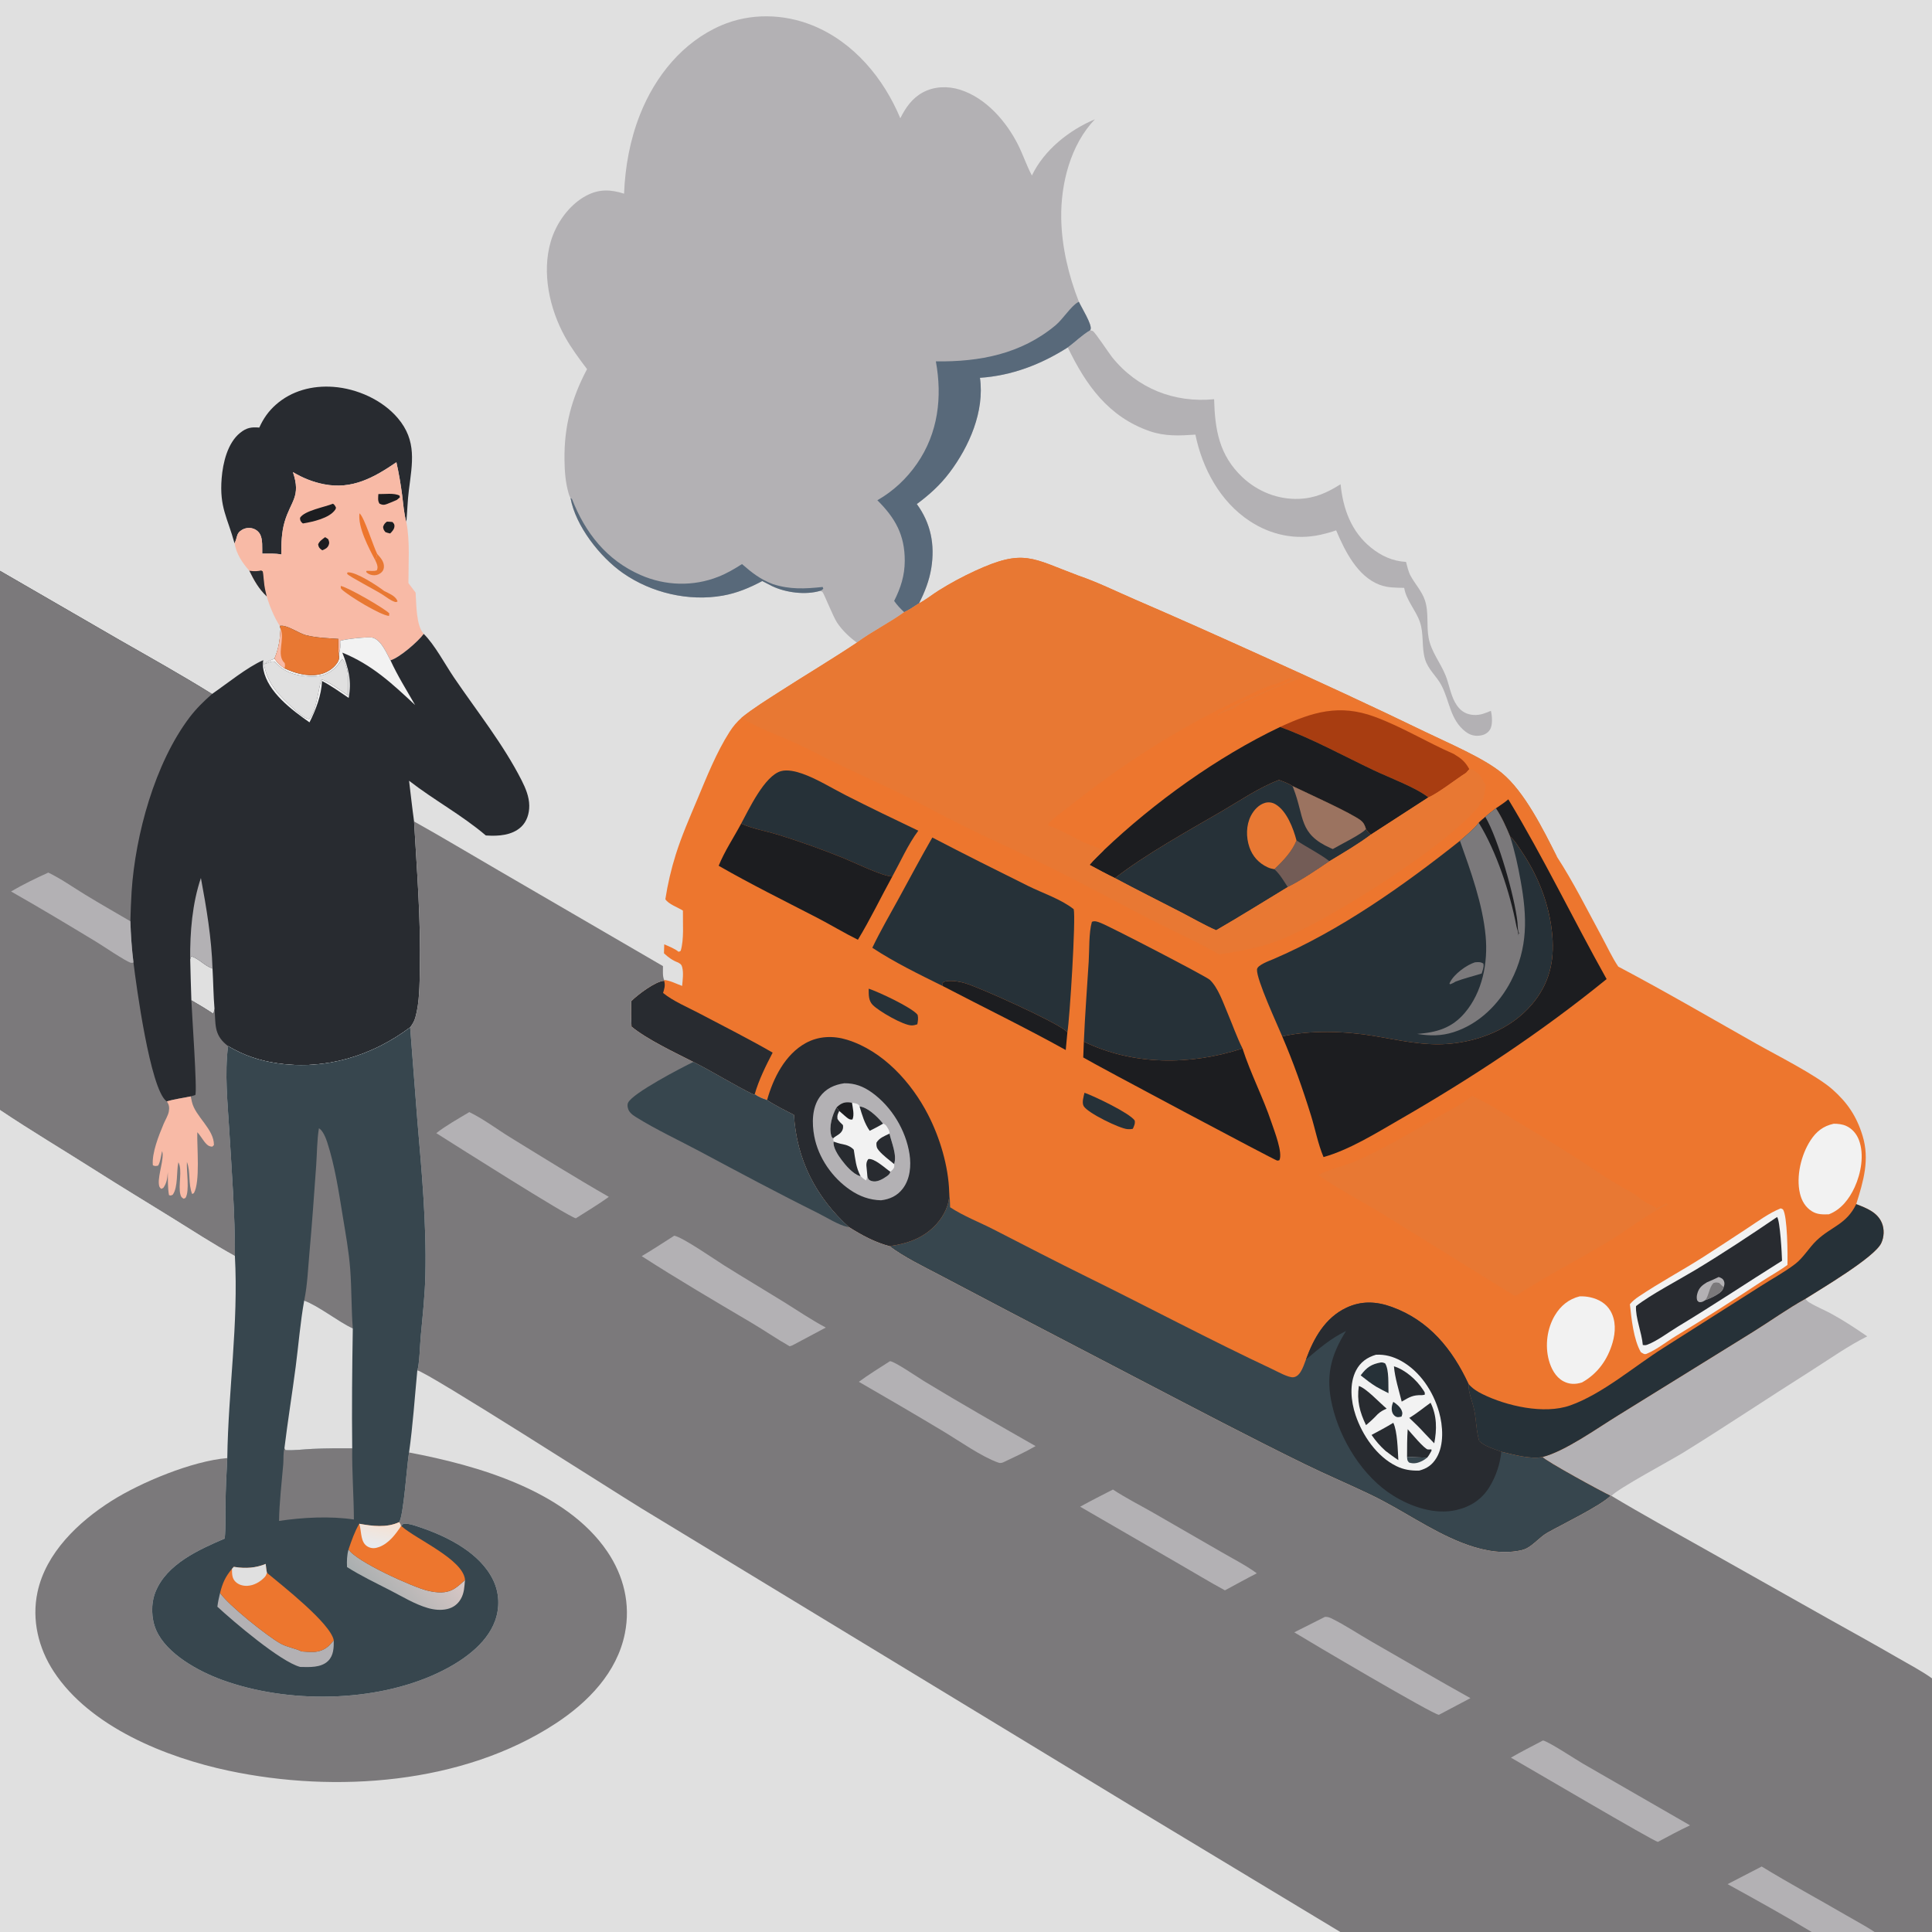
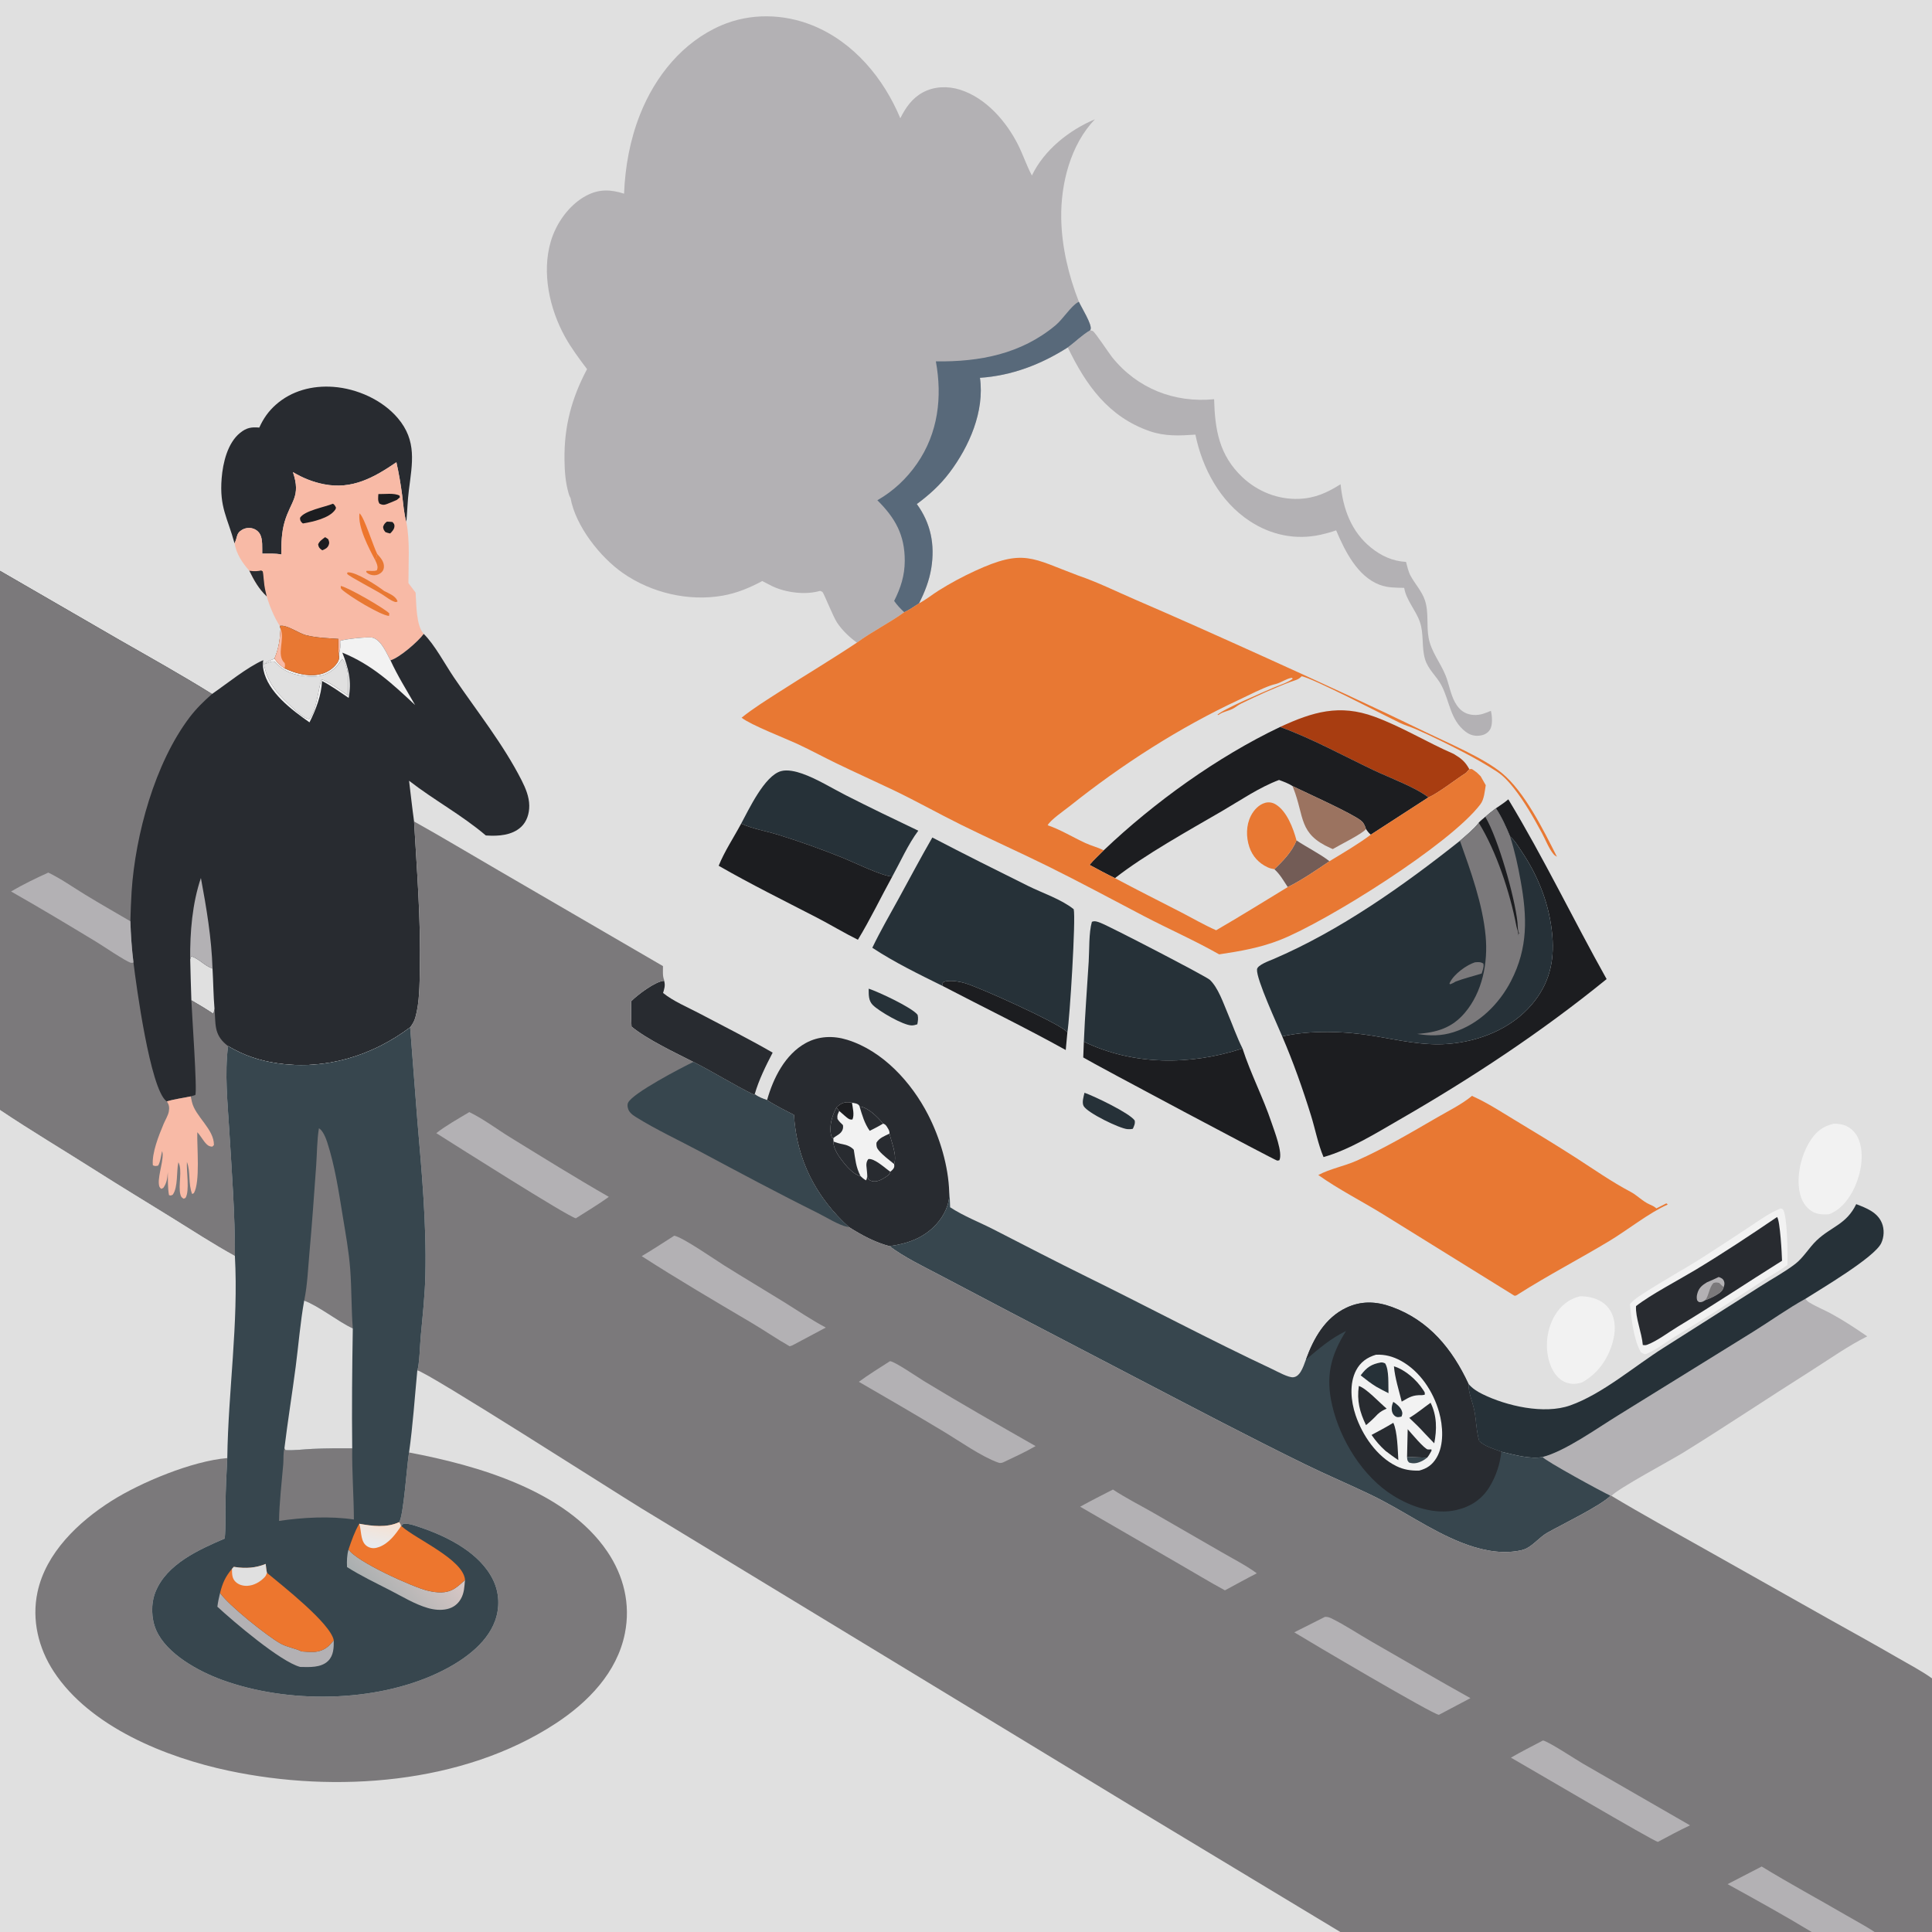
<svg xmlns="http://www.w3.org/2000/svg" version="1.1" style="display: block;" viewBox="0 0 2048 2048" width="1024" height="1024">
  <defs>
    <linearGradient id="Gradient1" gradientUnits="userSpaceOnUse" x1="402.94" y1="1694.81" x2="454.693" y2="1645.75">
      <stop class="stop0" offset="0" stop-opacity="1" stop-color="rgb(170,175,176)" />
      <stop class="stop1" offset="1" stop-opacity="1" stop-color="rgb(213,198,196)" />
    </linearGradient>
    <linearGradient id="Gradient2" gradientUnits="userSpaceOnUse" x1="403.905" y1="1612.42" x2="398.703" y2="1638.73">
      <stop class="stop0" offset="0" stop-opacity="1" stop-color="rgb(246,225,210)" />
      <stop class="stop1" offset="1" stop-opacity="1" stop-color="rgb(232,234,236)" />
    </linearGradient>
  </defs>
  <path transform="translate(0,0)" fill="rgb(224,224,224)" d="M 0 0 L 2048 0 L 2048 1779.13 L 2048 2048 L 1987.24 2048 L 1920.49 2048 L 1420.8 2048 L 0 2048 L 0 1176.5 L 0 605.116 L 0 0 z" />
  <path transform="translate(0,0)" fill="rgb(179,177,180)" d="M 1131.9 368.261 C 1139.82 362.454 1147.12 355.034 1155.58 350.124 C 1156.57 350.419 1157.69 350.452 1158.56 351.01 C 1161.27 352.736 1175.39 374.274 1178.86 378.604 C 1205.53 411.865 1244.82 427.267 1287.01 423.192 C 1287.88 455.636 1292.39 482.622 1317.04 505.887 C 1333.13 521.078 1354.72 529.665 1376.9 528.816 C 1393.89 528.165 1406.9 522.288 1421.08 513.304 C 1423.63 539.284 1432.35 563.549 1453.27 580.476 C 1464.18 589.307 1476.39 594.894 1490.44 595.64 C 1491.71 600.288 1492.83 605.726 1495.08 609.988 C 1499.8 618.93 1507.09 626.414 1510.39 636.111 C 1514.8 649.045 1511.91 663.054 1514.42 676.261 C 1517.32 691.454 1526.92 702.271 1532.44 716.164 C 1536.04 725.241 1537.55 735.607 1542.2 744.198 C 1544.6 748.638 1547.81 752.652 1552.27 755.146 C 1558.13 758.419 1565.77 758.647 1572.08 756.664 C 1574.91 755.776 1577.68 754.62 1580.43 753.505 C 1581.69 758.983 1582.53 768.568 1579.39 773.489 C 1577.2 776.944 1573.83 778.842 1569.87 779.593 C 1563.8 780.745 1558.42 779.333 1553.53 775.591 C 1537.13 763.043 1536.79 743.168 1527.95 726.42 C 1522.77 716.597 1513.84 709.754 1510.57 698.669 C 1506.74 685.644 1509.61 671.949 1505.02 658.958 C 1500.67 646.634 1490.58 636.09 1488.51 623.172 C 1479.52 622.917 1470.95 623.167 1462.39 619.895 C 1438.81 610.889 1425.58 583.888 1416.37 562.203 C 1411.02 564.075 1405.49 565.599 1399.96 566.827 C 1373.46 572.714 1347.27 567.188 1324.66 552.306 C 1293.48 531.777 1274.51 496.658 1267.18 460.726 C 1250.2 461.857 1234.96 462.684 1218.6 457.001 C 1174.99 441.857 1151.06 408.078 1131.9 368.261 z" />
  <path transform="translate(0,0)" fill="rgb(40,43,48)" d="M 274.853 453.251 C 279.163 443.731 284.533 435.985 292.375 429.033 C 309.194 414.122 331.118 408.49 353.246 410.084 C 378.373 411.893 405.281 423.855 421.716 443.26 C 442.091 467.317 437.058 490.806 433.414 519.629 C 431.998 530.829 431.75 542.223 430.751 553.481 C 428.104 544.263 427.509 534.094 426.251 524.591 C 424.709 512.93 422.767 501.509 420.191 490.022 C 396.353 506.295 373.367 519.133 343.526 513.335 C 331.67 511.032 320.871 506.649 310.529 500.474 C 319.339 526.585 308.183 531.001 301.704 553.19 C 298.44 564.371 298.19 576.207 298.166 587.778 C 291.749 586.441 284.537 586.94 277.975 586.894 C 277.823 580.81 278.64 571.946 275.753 566.486 C 274.039 563.245 270.979 560.991 267.45 560.086 C 263.75 559.137 259.741 559.752 256.469 561.709 C 253.313 563.596 251.879 565.617 250.975 569.164 C 250.511 570.986 250.102 572.617 249.35 574.349 L 248.622 575.99 C 241.125 548.48 232.48 537.928 234.961 507.024 C 236.272 490.696 241.176 469.561 254.585 458.798 C 261.331 453.383 266.493 452.523 274.853 453.251 z" />
  <path transform="translate(0,0)" fill="rgb(179,177,180)" d="M 1635.26 1544.49 C 1658.82 1538.53 1692.96 1514.08 1714.83 1500.65 L 1857.92 1412.05 C 1876.64 1400.46 1894.58 1387.42 1913.84 1376.78 C 1915.04 1378.3 1916.09 1379.52 1917.76 1380.54 C 1925.35 1385.21 1933.94 1388.57 1941.77 1392.88 C 1954.65 1399.97 1967.26 1408.22 1979.34 1416.6 C 1958.72 1426.8 1938.97 1440.97 1919.51 1453.27 C 1874.35 1481.81 1829.86 1511.62 1784.46 1539.75 C 1771.66 1547.68 1714.17 1578.4 1708.25 1585.7 L 1707.32 1585.52 C 1698.14 1581.36 1637.91 1548.46 1635.26 1544.49 z" />
  <path transform="translate(0,0)" fill="rgb(248,186,166)" d="M 420.191 490.022 C 422.767 501.509 424.709 512.93 426.251 524.591 C 427.509 534.094 428.104 544.263 430.751 553.481 C 434.745 573.723 432.856 597.453 432.957 618.129 L 440.578 628.213 C 441.421 640.049 440.947 663.008 449.167 671.969 C 443.272 680.066 423.503 697.219 413.93 699.973 C 409.699 692.186 404.603 679.426 395.739 676.162 C 391.332 674.539 364.636 677.505 360.543 679.429 C 360.623 682.301 360.912 685.389 360.436 688.229 C 360.115 690.15 359.575 692.133 359.146 694.033 C 358.461 688.598 358.771 682.765 358.724 677.27 C 347.265 676.455 335.152 676.16 324.006 673.238 C 316.565 671.287 303.655 661.783 296.58 663.504 C 290.749 654.481 285.757 642.605 282.786 632.279 C 274.249 624.12 269.444 615.482 264.275 604.969 C 256.793 596.538 250.631 587.281 248.622 575.99 L 249.35 574.349 C 250.102 572.617 250.511 570.986 250.975 569.164 C 251.879 565.617 253.313 563.596 256.469 561.709 C 259.741 559.752 263.75 559.137 267.45 560.086 C 270.979 560.991 274.039 563.245 275.753 566.486 C 278.64 571.946 277.823 580.81 277.975 586.894 C 284.537 586.94 291.749 586.441 298.166 587.778 C 298.19 576.207 298.44 564.371 301.704 553.19 C 308.183 531.001 319.339 526.585 310.529 500.474 C 320.871 506.649 331.67 511.032 343.526 513.335 C 373.367 519.133 396.353 506.295 420.191 490.022 z" />
  <path transform="translate(0,0)" fill="rgb(28,29,32)" d="M 344.616 569.424 C 345.805 569.984 346.847 570.832 347.922 571.585 C 348.812 573.964 349.445 575.151 348.44 577.708 C 347.159 580.969 344.706 582.064 341.684 583.324 C 341.44 583.172 341.188 583.033 340.953 582.867 C 338.475 581.121 337.64 579.889 337.239 577.014 C 338.743 573.471 341.635 571.714 344.616 569.424 z" />
  <path transform="translate(0,0)" fill="rgb(28,29,32)" d="M 410.144 552.965 C 412.127 552.971 414.06 553.161 416.032 553.358 C 417.527 555.108 418.343 555.671 418.118 558.153 C 417.852 561.086 415.565 563.58 413.578 565.5 C 411.803 565.194 410.24 564.655 408.55 564.038 C 406.801 561.806 406.473 561.365 406.071 558.583 C 407.03 555.742 407.77 554.788 410.144 552.965 z" />
  <path transform="translate(0,0)" fill="rgb(232,120,51)" d="M 399.856 587.225 C 403.507 591.295 407.563 595.67 406.934 601.621 C 406.649 604.309 405.293 606.227 403.113 607.754 C 400.641 609.486 397.664 610.159 394.688 609.641 C 392.028 609.179 389.947 608.265 388.1 606.267 L 388.511 605.147 C 392.067 604.788 396.324 605.97 399.54 604.462 C 400.698 601.537 400.164 599.45 398.968 596.507 C 398.576 595.546 398.116 594.614 397.676 593.674 C 398.91 591.675 399.274 589.483 399.856 587.225 z" />
  <path transform="translate(0,0)" fill="rgb(28,29,32)" d="M 401.086 523.727 C 407.603 523.919 417.804 522.285 423.543 525.393 L 423.894 527.204 L 420.654 529.935 C 417.152 531.485 413.593 533.004 410.007 534.346 C 406.805 535.544 405.409 535.307 402.333 533.939 C 400.196 530.951 400.911 527.216 401.086 523.727 z" />
  <path transform="translate(0,0)" fill="rgb(40,43,48)" d="M 264.275 604.969 C 264.686 605.029 265.096 605.095 265.507 605.151 C 269.657 605.721 272.84 605.577 276.926 604.727 L 278.542 605.711 C 279.309 609.279 279.277 612.784 279.815 616.351 C 280.188 621.894 281.41 626.92 282.786 632.279 C 274.249 624.12 269.444 615.482 264.275 604.969 z" />
  <path transform="translate(0,0)" fill="rgb(237,118,46)" d="M 397.676 593.674 C 391.011 581.132 379.064 558.555 381.068 544.136 C 386.001 547.752 395.644 578.971 399.856 587.225 C 399.274 589.483 398.91 591.675 397.676 593.674 z" />
  <path transform="translate(0,0)" fill="rgb(232,120,51)" d="M 406.262 630.816 C 399.594 626.299 370.474 611.356 367.969 608.329 L 368.257 606.835 C 368.533 606.792 368.806 606.715 369.085 606.705 C 377.84 606.4 400.029 620.859 407.299 626.529 C 412.002 628.917 418.78 631.462 421.087 636.542 C 421.234 636.866 421.307 637.219 421.417 637.557 C 419.738 638.479 419.387 638.318 417.607 637.667 C 413.713 636.242 409.753 633.088 406.262 630.816 z" />
  <path transform="translate(0,0)" fill="rgb(232,120,51)" d="M 361.251 621.104 C 369.403 622.847 406.438 644.239 412.671 650.145 L 412.387 652.927 C 402.988 652.082 370.077 631.948 362.579 625.041 C 360.809 623.411 361.312 623.35 361.251 621.104 z" />
  <path transform="translate(0,0)" fill="rgb(28,29,32)" d="M 352.96 533.966 C 354.633 534.921 355.294 536.382 356.126 538.021 C 356.001 538.836 355.994 539.319 355.492 540.088 C 349.442 549.346 331.324 553.2 321.222 554.869 C 320.955 554.719 320.638 554.635 320.421 554.419 C 318.428 552.444 318.05 551.517 318.051 548.903 C 322.707 541.26 344.092 537.591 352.96 533.966 z" />
  <path transform="translate(0,0)" fill="rgb(40,43,48)" d="M 0 605.116 L 125.915 677.96 C 159.074 696.934 192.308 715.453 224.76 735.651 C 240.508 724.817 262.167 707.134 279.034 699.821 C 281.972 720.601 291.109 732.43 306.159 746.506 C 310.297 750.376 322.146 762.328 327.93 762.16 C 335.489 753.466 337.173 732.052 340.491 720.849 L 341.93 720.442 C 351.443 724.561 360.269 731.533 369 737.158 C 369.165 725.987 370.816 707.287 362.691 698.503 C 360.791 701.043 359.195 703.754 357.042 706.107 C 351.241 712.446 343.614 716.611 334.94 717.013 C 322.379 717.595 308.921 715.587 298.47 708.144 C 295.792 706.237 293.681 703.366 291.042 701.582 C 288.728 700.018 283.438 702.962 280.926 703.902 C 282.079 702.508 282.802 701.728 284.49 700.962 C 286.67 699.973 288.859 699.023 291.03 698.005 C 295.433 687.719 296.792 677.787 297.449 666.703 L 296.58 663.504 C 303.655 661.783 316.565 671.287 324.006 673.238 C 335.152 676.16 347.265 676.455 358.724 677.27 C 358.771 682.765 358.461 688.598 359.146 694.033 C 359.575 692.133 360.115 690.15 360.436 688.229 C 360.912 685.389 360.623 682.301 360.543 679.429 C 364.636 677.505 391.332 674.539 395.739 676.162 C 404.603 679.426 409.699 692.186 413.93 699.973 C 423.503 697.219 443.272 680.066 449.167 671.969 C 460.712 683.238 471.885 704.421 481.277 718.247 C 505.49 753.891 533.404 788.75 552.951 827.228 C 557.161 835.517 560.935 844.529 561.037 853.966 C 561.127 862.234 558.569 870.832 552.384 876.582 C 542.767 885.522 528.424 886.477 516.005 885.678 L 514.979 885.606 C 489.821 864.138 459.848 848.006 433.621 827.618 C 435.377 841.998 436.936 856.432 438.927 870.779 C 441.906 922.902 446.123 974.202 445.076 1026.5 C 444.742 1043.23 444.846 1062.62 440.262 1078.73 C 439.151 1082.63 437.17 1085.81 434.781 1089.05 C 394.244 1119.43 344.803 1134.55 294.195 1127.17 C 274.896 1124.35 258.505 1118.82 241.726 1108.9 C 238.055 1138.27 241.22 1168.27 243 1197.69 C 245.666 1241.73 249.173 1287.19 248.991 1331.29 C 226.093 1318.64 204.268 1304.43 182.057 1290.65 C 155.24 1274.01 128.265 1257.75 101.622 1240.81 C 67.776 1219.28 33.327 1198.83 0 1176.5 L 0 605.116 z" />
  <path transform="translate(0,0)" fill="rgb(224,224,224)" d="M 201.623 1016.71 L 202.707 1013.75 C 210.598 1015.91 216.968 1023.91 225.275 1026.7 C 226.11 1040.91 226.196 1055.29 227.382 1069.45 C 227.096 1071.26 226.659 1072.92 226.178 1074.69 C 218.574 1069.58 210.796 1064.95 202.867 1060.37 C 202.305 1045.82 201.996 1031.26 201.623 1016.71 z" />
  <path transform="translate(0,0)" fill="rgb(179,177,180)" d="M 201.623 1016.71 C 201.331 988.154 203.79 957.818 212.966 930.679 C 218.876 962.566 224.245 994.211 225.275 1026.7 C 216.968 1023.91 210.598 1015.91 202.707 1013.75 L 201.623 1016.71 z" />
  <path transform="translate(0,0)" fill="rgb(242,242,242)" d="M 359.146 694.033 C 359.575 692.133 360.115 690.15 360.436 688.229 C 360.912 685.389 360.623 682.301 360.543 679.429 C 364.636 677.505 391.332 674.539 395.739 676.162 C 404.603 679.426 409.699 692.186 413.93 699.973 C 421.475 716.458 431.038 731.644 440.019 747.343 C 415.704 724.636 394.448 704.658 362.891 691.815 C 369.468 708.6 372.821 721.861 369.597 739.805 C 360.412 733.671 351.175 726.92 341.344 721.889 C 340.83 736.661 334.724 752.692 328.069 765.746 C 309.385 752.551 284.035 733.918 279.247 709.966 C 278.561 706.536 278.559 703.265 279.034 699.821 C 281.972 720.601 291.109 732.43 306.159 746.506 C 310.297 750.376 322.146 762.328 327.93 762.16 C 335.489 753.466 337.173 732.052 340.491 720.849 L 341.93 720.442 C 351.443 724.561 360.269 731.533 369 737.158 C 369.165 725.987 370.816 707.287 362.691 698.503 C 360.791 701.043 359.195 703.754 357.042 706.107 C 351.241 712.446 343.614 716.611 334.94 717.013 C 322.379 717.595 308.921 715.587 298.47 708.144 C 295.792 706.237 293.681 703.366 291.042 701.582 C 288.728 700.018 283.438 702.962 280.926 703.902 C 282.079 702.508 282.802 701.728 284.49 700.962 C 286.67 699.973 288.859 699.023 291.03 698.005 C 293.88 702.469 297.239 705.422 301.586 708.402 C 312.504 713.631 325.108 717.192 337.298 715.161 C 345.346 713.821 353.29 709.247 357.727 702.252 C 359.529 699.411 359.757 697.263 359.146 694.033 z" />
  <path transform="translate(0,0)" fill="rgb(232,120,51)" d="M 296.58 663.504 C 303.655 661.783 316.565 671.287 324.006 673.238 C 335.152 676.16 347.265 676.455 358.724 677.27 C 358.771 682.765 358.461 688.598 359.146 694.033 C 359.757 697.263 359.529 699.411 357.727 702.252 C 353.29 709.247 345.346 713.821 337.298 715.161 C 325.108 717.192 312.504 713.631 301.586 708.402 C 297.239 705.422 293.88 702.469 291.03 698.005 C 295.433 687.719 296.792 677.787 297.449 666.703 L 296.58 663.504 z" />
  <path transform="translate(0,0)" fill="rgb(248,186,166)" d="M 297.449 666.703 C 302.288 678.173 292.447 694.266 301.755 702.908 C 302.317 705.096 302.157 706.228 301.586 708.402 C 297.239 705.422 293.88 702.469 291.03 698.005 C 295.433 687.719 296.792 677.787 297.449 666.703 z" />
  <path transform="translate(0,0)" fill="rgb(123,121,123)" d="M 0 605.116 L 125.915 677.96 C 159.074 696.934 192.308 715.453 224.76 735.651 C 216.034 743.325 208.044 751.095 201.009 760.375 C 164.222 808.895 143.465 884.811 139.505 945.192 C 138.821 955.633 138.511 966.107 138.199 976.565 C 138.656 991.227 139.682 1005.66 141.467 1020.21 C 144.462 1044.94 159.102 1152.97 176.057 1167.01 C 176.295 1167.2 176.571 1167.35 176.828 1167.52 C 184.967 1165.07 193.807 1164 202.151 1162.22 L 207.012 1160.78 C 209.301 1157.51 203.308 1072.61 202.867 1060.37 C 210.796 1064.95 218.574 1069.58 226.178 1074.69 C 226.659 1072.92 227.096 1071.26 227.382 1069.45 C 228.808 1085.02 226.466 1096.16 239.726 1107.25 L 241.726 1108.9 C 238.055 1138.27 241.22 1168.27 243 1197.69 C 245.666 1241.73 249.173 1287.19 248.991 1331.29 C 226.093 1318.64 204.268 1304.43 182.057 1290.65 C 155.24 1274.01 128.265 1257.75 101.622 1240.81 C 67.776 1219.28 33.327 1198.83 0 1176.5 L 0 605.116 z" />
  <path transform="translate(0,0)" fill="rgb(248,186,166)" d="M 202.151 1162.22 L 202.525 1163.84 C 202.851 1165.24 203.124 1166.63 203.44 1168.03 C 206.982 1183.66 227.002 1196.82 226.782 1213.82 L 225.072 1215.48 C 222.437 1215.35 221.033 1214.84 219.077 1212.96 C 215.257 1209.28 212.883 1204.09 209.133 1200.24 C 208.693 1215.92 212.325 1252.64 205.565 1264.7 L 203.721 1265.73 C 199.366 1255.26 202.184 1241.91 198.146 1231.74 C 197.49 1241.41 201.238 1262.4 196.653 1269.82 L 194.74 1270.71 C 192.665 1269.56 191.964 1268.78 191.293 1266.44 C 188.593 1257.01 193.693 1240.35 189.101 1231.99 C 186.869 1241.9 188.903 1258.49 183.093 1266.45 C 181.093 1267.29 181.337 1267.61 179.141 1266.88 C 177.696 1258.9 178.038 1250.4 177.87 1242.3 L 177.78 1243.67 C 177.344 1249.59 176.57 1254.4 173.06 1259.29 L 170.905 1260.24 C 168.992 1258.66 168.681 1257.62 168.403 1255.14 C 167.348 1245.73 174.455 1227.48 171.868 1220.29 L 172.364 1218.56 C 170.8 1223.14 170.151 1232.1 167.531 1235.64 C 164.889 1236.1 164.45 1236.31 162.028 1235.26 C 160.794 1222.1 168.482 1203.28 173.511 1191.26 C 175.208 1187.2 178.198 1182.45 178.968 1178.21 C 179.687 1174.24 179.28 1170.81 176.828 1167.52 C 184.967 1165.07 193.807 1164 202.151 1162.22 z" />
  <path transform="translate(0,0)" fill="rgb(179,177,180)" d="M 51.194 924.979 C 64.63 931.455 77.147 940.334 89.865 948.126 C 105.802 957.89 122.071 967.119 138.199 976.565 C 138.656 991.227 139.682 1005.66 141.467 1020.21 C 141.185 1020.34 140.924 1020.54 140.62 1020.6 C 140.533 1020.61 138.694 1020.61 138.549 1020.57 C 132.468 1018.56 109.506 1002.92 102.499 998.668 C 72.426 980.416 42.308 962.375 11.722 944.991 C 24.491 937.505 37.741 931.117 51.194 924.979 z" />
  <path transform="translate(0,0)" fill="rgb(179,177,180)" d="M 661.532 205.291 C 662.66 176.624 667.889 148.071 678.473 121.34 C 694.581 80.653 723.754 44.459 764.615 26.89 C 795.384 13.66 830.747 14.475 861.63 27.05 C 904.979 44.7 936.672 82.897 954.356 125.335 C 960.055 114.082 966.69 104.325 978.057 98.064 C 990.002 91.486 1004.66 91.018 1017.51 95.037 C 1045.02 103.644 1066.67 128.561 1079.25 153.608 C 1084.44 163.941 1088.07 175.065 1093.46 185.285 L 1093.86 186.024 C 1106.85 158.955 1133.44 137.847 1160.63 126.484 C 1134.74 153.449 1124.33 194.916 1124.94 231.434 C 1125.44 261.398 1132.72 292.086 1143.69 319.961 C 1146.26 325.692 1157.67 343.839 1156.12 348.978 C 1156 349.383 1155.76 349.742 1155.58 350.124 C 1147.12 355.034 1139.82 362.454 1131.9 368.261 C 1103.45 386.381 1072.63 398.212 1038.79 400.498 C 1043.81 436.016 1027.42 473.378 1006.45 501.075 C 996.522 514.193 985.052 524.583 971.846 534.308 C 986.697 554.624 991.162 577.283 987.212 602.112 C 985.092 615.445 980.292 627.588 974.205 639.563 C 969.091 642.911 964.068 646.369 958.52 648.97 C 942.353 660.623 924.432 669.355 908.344 681.215 C 900.276 675.29 893.03 668.469 887.408 660.139 C 883.288 654.035 873.217 628.704 871.923 627.606 C 871.187 626.981 870.184 626.766 869.314 626.346 C 853.662 630.921 833.003 628.241 818.486 621.341 L 808.014 615.943 C 794.649 623.079 781.298 628.701 766.31 631.365 C 729.984 637.821 690.405 628.489 660.241 607.417 C 636.013 590.492 610.058 557.468 604.77 527.832 C 603.767 526.273 603.269 524.742 602.751 522.972 C 599.342 511.315 598.537 499.366 598.377 487.278 C 597.916 452.167 605.855 422.268 622.294 391.291 C 614.036 380.318 605.513 368.979 598.872 356.942 C 582.541 327.346 574.112 289.106 583.837 256.012 C 589.563 236.525 603.354 216.972 621.566 207.363 C 635.137 200.202 647.382 200.806 661.532 205.291 z" />
-   <path transform="translate(0,0)" fill="rgb(88,105,122)" d="M 604.77 527.832 L 606.327 529.019 C 620.414 564.837 642.901 593.645 678.896 609.483 C 705.224 621.067 734.785 621.946 761.574 611.336 C 770.465 607.815 778.534 603.106 786.554 597.947 C 797.123 607.154 805.96 614.141 819.279 619.19 C 837.404 625.034 853.281 624.201 872.047 622.213 L 872.73 623.979 C 871.465 625.447 871.13 625.662 869.314 626.346 C 853.662 630.921 833.003 628.241 818.486 621.341 L 808.014 615.943 C 794.649 623.079 781.298 628.701 766.31 631.365 C 729.984 637.821 690.405 628.489 660.241 607.417 C 636.013 590.492 610.058 557.468 604.77 527.832 z" />
  <path transform="translate(0,0)" fill="rgb(88,105,122)" d="M 992.052 383.071 C 1038.54 383.675 1082.34 375.333 1118.97 344.797 C 1126.56 338.469 1135.28 324.545 1142.61 320.433 C 1142.95 320.241 1143.33 320.118 1143.69 319.961 C 1146.26 325.692 1157.67 343.839 1156.12 348.978 C 1156 349.383 1155.76 349.742 1155.58 350.124 C 1147.12 355.034 1139.82 362.454 1131.9 368.261 C 1103.45 386.381 1072.63 398.212 1038.79 400.498 C 1043.81 436.016 1027.42 473.378 1006.45 501.075 C 996.522 514.193 985.052 524.583 971.846 534.308 C 986.697 554.624 991.162 577.283 987.212 602.112 C 985.092 615.445 980.292 627.588 974.205 639.563 C 969.091 642.911 964.068 646.369 958.52 648.97 C 954.451 645.167 951.058 641.604 947.84 637.018 C 954.795 623.19 959.033 610.139 959.077 594.495 C 959.153 567.133 949.005 549.131 930.036 530.29 C 946.885 520.681 961.037 507.402 972.068 491.471 C 994.449 459.151 999.007 421.068 992.052 383.071 z" />
-   <path transform="translate(0,0)" fill="rgb(237,118,46)" d="M 974.205 639.563 C 981.419 635.815 988.13 630.308 995.05 625.968 C 1007.24 618.321 1020.41 611.24 1033.49 605.211 C 1085.51 581.224 1093.94 591.839 1142.93 610.1 C 1163.37 617.042 1183.06 626.85 1202.89 635.4 C 1248.1 654.9 1293 675.019 1337.86 695.304 C 1396.27 721.712 1454.38 748.456 1512.06 776.421 C 1535.57 787.819 1572.43 803.383 1591.77 819.215 C 1616.16 839.17 1636.17 879.926 1650.42 908.199 C 1668 935.243 1682.63 964.712 1698.02 993.074 C 1703.73 1003.59 1708.76 1014.7 1715.42 1024.64 C 1764.77 1050.7 1812.99 1078.84 1861.57 1106.31 C 1882.91 1118.38 1925.36 1139.67 1942.52 1154.86 C 1958.39 1168.9 1968.11 1183.4 1974.35 1203.75 C 1982.16 1229.22 1975.36 1251.9 1967.67 1276.43 C 1978.36 1280.59 1990.13 1284.92 1994.87 1296.44 C 1997.62 1303.1 1997.24 1311.35 1994.16 1317.83 C 1987 1332.93 1930.46 1366.16 1913.84 1376.78 C 1894.58 1387.42 1876.64 1400.46 1857.92 1412.05 L 1714.83 1500.65 C 1692.96 1514.08 1658.82 1538.53 1635.26 1544.49 C 1637.91 1548.46 1698.14 1581.36 1707.32 1585.52 C 1696.84 1596.17 1655.68 1616.04 1640.43 1624.66 C 1632.24 1629.3 1626.06 1637.37 1618.07 1641.43 C 1614.83 1643.07 1610.63 1643.83 1607.06 1644.35 C 1587.46 1647.23 1567.28 1642.38 1549.13 1635.21 C 1515.93 1622.09 1485.84 1600.28 1453.6 1584.77 C 1430.08 1573.46 1406 1563.32 1382.57 1551.83 C 1324.05 1523.15 1266.25 1492.75 1208.45 1462.65 L 1071.28 1391.12 L 995.566 1351.31 C 977.917 1342.03 958.89 1332.93 942.877 1320.99 C 927.325 1316.89 913.41 1309.25 899.879 1300.76 C 864.9 1269.2 844.356 1229.01 841.614 1181.86 C 831.931 1176.8 822.258 1172.21 813.134 1166.13 C 808.619 1164.62 803.796 1162.83 800.045 1159.86 L 799.554 1160.66 C 777.61 1150.01 756.866 1136.71 735.028 1125.72 C 715.255 1115.64 686.244 1102.01 669.443 1088.25 C 668.952 1079.24 668.887 1070.35 669.09 1061.34 C 675.589 1054.73 694.602 1040.24 703.98 1039.66 L 704.021 1038.82 C 709.748 1039.12 717.547 1043.16 723.093 1045.11 C 723.626 1038.85 724.733 1031.56 723.193 1025.41 C 722.445 1022.42 721.588 1021.99 719.01 1020.4 C 713.01 1018.13 708.469 1014.92 703.835 1010.52 L 704.115 1001.03 C 708.777 1003.08 715.41 1005.6 719.235 1008.89 C 720.533 1008.7 719.72 1008.9 721.553 1007.93 C 725.305 995.491 723.669 978.276 723.923 965.259 C 718.605 961.866 708.598 958.507 705.305 953.189 C 707.782 937.154 711.467 921.359 716.334 905.882 C 722.585 886.002 730.999 866.847 739.058 847.651 C 749.171 823.563 759.386 797.587 773.528 775.546 C 777.196 769.83 781.075 765.317 786.113 760.782 C 798.98 750.455 813.231 741.688 827.096 732.773 C 854.067 715.432 881.669 698.998 908.344 681.215 C 924.432 669.355 942.353 660.623 958.52 648.97 C 964.068 646.369 969.091 642.911 974.205 639.563 z" />
  <path transform="translate(0,0)" fill="rgb(38,49,56)" d="M 920.831 1048.03 C 930.523 1051.14 966.714 1067.9 972.701 1075.75 C 973.598 1079.37 973.046 1082.17 972.409 1085.8 C 970.495 1086.44 968.552 1086.98 966.515 1086.99 C 957.611 1087.02 931.51 1071.83 925.142 1065.31 C 920.446 1060.51 920.906 1054.26 920.831 1048.03 z" />
  <path transform="translate(0,0)" fill="rgb(38,49,56)" d="M 1149.61 1158.36 C 1160.05 1162.04 1197.47 1179.89 1202.83 1187.78 C 1203.48 1191.2 1202.17 1193.52 1200.85 1196.57 C 1198.94 1197.01 1196.95 1197.1 1195 1196.92 C 1186.44 1196.1 1152.89 1179.76 1148.75 1172.53 C 1146.6 1168.79 1148.71 1162.31 1149.61 1158.36 z" />
  <path transform="translate(0,0)" fill="rgb(28,29,32)" d="M 999.66 1045.39 L 998.589 1042.68 C 1000.27 1040.59 1001.37 1040.35 1004.03 1040.04 C 1010.05 1039.33 1017.24 1040.49 1023.04 1042.23 C 1039.6 1047.18 1117.38 1082.49 1129.33 1092.32 C 1130.06 1092.93 1130.77 1093.56 1131.48 1094.2 L 1129.73 1113.07 C 1087.01 1089.34 1042.98 1067.98 999.66 1045.39 z" />
  <path transform="translate(0,0)" fill="rgb(242,242,242)" d="M 1943.77 1191.22 C 1948.08 1191.16 1952.94 1191.7 1956.91 1193.46 C 1963.38 1196.34 1968.06 1201.93 1970.54 1208.47 C 1976.41 1223.96 1972.73 1243.87 1966 1258.53 C 1960.39 1270.77 1951.56 1282.35 1938.66 1287.21 C 1932.22 1287.44 1926.47 1287.55 1920.79 1284.06 C 1913.83 1279.78 1909.87 1272.95 1908.02 1265.12 C 1903.78 1247.17 1909.23 1224.18 1919.19 1208.89 C 1925.37 1199.4 1932.71 1193.64 1943.77 1191.22 z" />
  <path transform="translate(0,0)" fill="rgb(242,242,242)" d="M 1674.52 1374.18 C 1678.4 1374.07 1682.14 1374.37 1685.93 1375.23 C 1694.66 1377.21 1702.53 1381.66 1707.12 1389.57 C 1713.12 1399.9 1712.59 1412.13 1709.38 1423.26 C 1704.15 1441.34 1693.5 1456.23 1676.99 1465.45 C 1670.07 1467.65 1663.56 1467.63 1657.07 1464.1 C 1648.9 1459.65 1644.23 1450.61 1641.87 1441.96 C 1637.62 1426.41 1639.94 1408.26 1648.22 1394.37 C 1654.26 1384.22 1663.02 1377.02 1674.52 1374.18 z" />
  <path transform="translate(0,0)" fill="rgb(40,43,48)" d="M 669.09 1061.34 C 675.589 1054.73 694.602 1040.24 703.98 1039.66 C 704.061 1039.95 704.151 1040.25 704.223 1040.54 C 705.305 1045 704.151 1048.28 702.907 1052.51 C 702.9 1052.54 702.896 1052.56 702.89 1052.59 C 713.661 1061.34 728.669 1067.57 740.961 1074.05 C 767.019 1087.78 793.538 1101.11 819.048 1115.83 C 811.819 1129.76 804.364 1144.77 800.045 1159.86 L 799.554 1160.66 C 777.61 1150.01 756.866 1136.71 735.028 1125.72 C 715.255 1115.64 686.244 1102.01 669.443 1088.25 C 668.952 1079.24 668.887 1070.35 669.09 1061.34 z" />
  <path transform="translate(0,0)" fill="rgb(168,61,17)" d="M 1357 770.594 C 1391.58 754.595 1419.89 746.111 1456.99 759.724 C 1486.12 770.411 1512.65 786.892 1540.97 799.182 C 1548.78 803.883 1553.14 807.189 1557.54 815.389 L 1554.07 819.247 C 1544.13 825.473 1523.36 841.676 1514.16 845.247 C 1500.72 834.653 1472.44 824.199 1456.02 816.396 C 1423.56 800.965 1390.82 782.857 1357 770.594 z" />
  <path transform="translate(0,0)" fill="rgb(28,29,32)" d="M 1148.93 1104.19 C 1201.29 1129.57 1261.56 1129.35 1316.22 1111.72 C 1316.52 1111.62 1316.82 1111.51 1317.11 1111.41 C 1325.68 1138.05 1338.99 1163.41 1347.89 1190.05 C 1350.84 1198.88 1360.06 1222.15 1356.17 1229.93 C 1355.37 1230.03 1354.58 1230.37 1353.78 1230.24 C 1351.2 1229.81 1161.7 1129.08 1148.28 1120.94 L 1148.93 1104.19 z" />
  <path transform="translate(0,0)" fill="rgb(242,242,242)" d="M 1887.7 1280.89 L 1889.96 1281.94 C 1894.81 1288.59 1895.11 1331 1894.76 1340.88 C 1885.89 1347.44 1875.83 1352.83 1866.6 1358.94 C 1836.97 1378.54 1807.17 1397.69 1776.77 1416.06 C 1766.93 1422 1756.08 1430.72 1745.54 1435.05 C 1742.95 1436.11 1741.57 1434.58 1739.36 1433.35 C 1731.64 1419.97 1729.38 1397.84 1727.77 1382.52 C 1730.54 1379.2 1733.68 1376.71 1737.25 1374.31 C 1759.23 1359.55 1782.6 1347.07 1804.93 1332.86 C 1820.89 1322.7 1836.67 1312.23 1852.49 1301.85 C 1863.55 1294.6 1875.39 1285.77 1887.7 1280.89 z" />
  <path transform="translate(0,0)" fill="rgb(40,43,48)" d="M 1883.78 1290.08 C 1886.96 1293.81 1888.88 1329.52 1889.03 1336.45 C 1852.11 1359.59 1815.99 1383.75 1778.64 1406.26 C 1768.48 1412.37 1756.99 1421.35 1746.02 1425.51 C 1744.4 1426.12 1743.12 1426.01 1741.45 1425.77 C 1740.38 1412.69 1733.53 1396.82 1734.25 1384.54 C 1749.67 1372.43 1779.57 1356.77 1797.1 1346.22 C 1826.54 1328.51 1855.36 1309.39 1883.78 1290.08 z" />
  <path transform="translate(0,0)" fill="rgb(179,177,180)" d="M 1821.92 1353.66 C 1824.34 1354.6 1826.35 1355.31 1827.44 1357.95 C 1828.4 1360.29 1827.96 1362.2 1827.16 1364.46 C 1826.04 1368.62 1822.88 1370.7 1819.33 1372.81 C 1815.74 1374.94 1811.71 1376.73 1807.8 1378.18 C 1805.8 1379.38 1804.59 1380.34 1802.18 1380.36 C 1800.37 1380.38 1800.23 1379.63 1799.06 1378.44 C 1798.41 1375.86 1798.5 1374.08 1799.15 1371.55 C 1800.75 1365.31 1804.09 1362.53 1809.42 1359.3 C 1813.68 1357.63 1817.78 1355.63 1821.92 1353.66 z" />
  <path transform="translate(0,0)" fill="rgb(123,121,123)" d="M 1807.8 1378.18 C 1811.7 1372.58 1811.78 1364.95 1816.22 1360.1 C 1818.89 1359.23 1819.56 1359.37 1822.35 1359.9 C 1823.87 1361.53 1825.5 1362.98 1827.16 1364.46 C 1826.04 1368.62 1822.88 1370.7 1819.33 1372.81 C 1815.74 1374.94 1811.71 1376.73 1807.8 1378.18 z" />
  <path transform="translate(0,0)" fill="rgb(38,49,56)" d="M 785.668 873.055 C 793.691 858.364 810.344 822.283 827.939 817.425 C 834.765 815.54 843.784 817.762 850.348 820.068 C 866.173 825.628 881.544 835.355 896.553 842.99 C 921.949 855.91 947.701 868.312 973.426 880.562 C 962.625 895.001 954.619 913.265 945.872 929.131 C 935.603 929.028 904.668 913.849 893.803 909.464 C 871.371 900.411 847.863 892.007 824.768 884.85 C 812.086 880.92 797.671 878.633 785.668 873.055 z" />
  <path transform="translate(0,0)" fill="rgb(28,29,32)" d="M 785.668 873.055 C 797.671 878.633 812.086 880.92 824.768 884.85 C 847.863 892.007 871.371 900.411 893.803 909.464 C 904.668 913.849 935.603 929.028 945.872 929.131 C 933.648 951.341 922.572 974.525 909.412 996.166 C 894.647 988.889 880.414 980.196 865.757 972.621 C 831.114 954.715 795.607 937.173 761.826 917.742 C 767.965 902.486 777.884 887.634 785.668 873.055 z" />
  <path transform="translate(0,0)" fill="rgb(38,49,56)" d="M 1148.93 1104.19 C 1150.12 1075.93 1152.32 1047.65 1154.06 1019.41 C 1154.83 1006.86 1154.12 988.783 1157.45 977.176 C 1160.38 975.827 1163.55 977.097 1166.39 978.177 C 1176.7 982.1 1278.62 1035.02 1282.42 1038.61 C 1291.29 1046.97 1296.6 1062.9 1301.32 1073.98 C 1306.55 1086.29 1311.11 1099.5 1317.11 1111.41 C 1316.82 1111.51 1316.52 1111.62 1316.22 1111.72 C 1261.56 1129.35 1201.29 1129.57 1148.93 1104.19 z" />
  <path transform="translate(0,0)" fill="rgb(28,29,32)" d="M 1357 770.594 C 1390.82 782.857 1423.56 800.965 1456.02 816.396 C 1472.44 824.199 1500.72 834.653 1514.16 845.247 L 1453.13 884.77 C 1450.93 883.107 1449.57 881.011 1447.93 878.83 C 1447.74 878.264 1447.57 877.695 1447.38 877.131 C 1446.45 874.371 1445.29 872.047 1443.02 870.142 C 1433.84 862.438 1383.66 839.88 1370.16 833.321 C 1365.9 830.409 1360.65 828.596 1355.83 826.797 C 1334.8 834.668 1314.71 848.517 1295.32 859.817 C 1259.67 880.591 1213.96 905.784 1181.92 930.854 C 1172.79 926.427 1163.89 921.602 1154.96 916.789 C 1159.51 911.364 1165.05 906.39 1170.03 901.333 C 1223.29 850.64 1290.59 802.219 1357 770.594 z" />
  <path transform="translate(0,0)" fill="rgb(38,49,56)" d="M 1967.67 1276.43 C 1978.36 1280.59 1990.13 1284.92 1994.87 1296.44 C 1997.62 1303.1 1997.24 1311.35 1994.16 1317.83 C 1987 1332.93 1930.46 1366.16 1913.84 1376.78 C 1894.58 1387.42 1876.64 1400.46 1857.92 1412.05 L 1714.83 1500.65 C 1692.96 1514.08 1658.82 1538.53 1635.26 1544.49 C 1621.88 1547.08 1604.46 1541.96 1591.48 1538.93 C 1583.75 1536.02 1574.04 1533.47 1567.99 1527.63 C 1564.83 1517.37 1564.88 1505.32 1562.68 1494.68 C 1560.91 1486.1 1556.2 1475.63 1556.66 1467.01 C 1560.93 1471.94 1565.68 1474.95 1571.45 1477.81 C 1596.79 1490.35 1636.8 1499.59 1664.42 1489.82 C 1698.68 1477.71 1732.42 1448.3 1763.52 1428.68 L 1865.43 1363.97 C 1877.79 1355.96 1891.29 1348.81 1902.95 1339.88 C 1911.79 1333.11 1917.68 1322.5 1925.81 1314.8 C 1941.25 1300.17 1957.23 1298.03 1967.67 1276.43 z" />
-   <path transform="translate(0,0)" fill="rgb(38,49,56)" d="M 1181.92 930.854 C 1213.96 905.784 1259.67 880.591 1295.32 859.817 C 1314.71 848.517 1334.8 834.668 1355.83 826.797 C 1360.65 828.596 1365.9 830.409 1370.16 833.321 C 1383.66 839.88 1433.84 862.438 1443.02 870.142 C 1445.29 872.047 1446.45 874.371 1447.38 877.131 C 1447.57 877.695 1447.74 878.264 1447.93 878.83 C 1449.57 881.011 1450.93 883.107 1453.13 884.77 C 1439.27 895.173 1424.11 903.922 1409.32 912.914 C 1396.47 921.695 1378.91 933.628 1365.07 940.326 C 1339.83 955.663 1314.73 971.32 1289.17 986.12 C 1276.33 980.464 1263.79 973.12 1251.3 966.693 C 1228.15 954.788 1204.87 943.119 1181.92 930.854 z" />
  <path transform="translate(0,0)" fill="rgb(115,92,86)" d="M 1374.35 890.866 C 1385.72 898.478 1398.52 904.634 1409.32 912.914 C 1396.47 921.695 1378.91 933.628 1365.07 940.326 C 1360.77 933.813 1356.75 926.579 1350.85 921.396 C 1359.94 912.825 1369.74 902.659 1374.35 890.866 z" />
  <path transform="translate(0,0)" fill="rgb(155,115,96)" d="M 1370.16 833.321 C 1383.66 839.88 1433.84 862.438 1443.02 870.142 C 1445.29 872.047 1446.45 874.371 1447.38 877.131 C 1447.57 877.695 1447.74 878.264 1447.93 878.83 C 1444.39 883.829 1419.87 895.781 1412.82 900.037 C 1412.13 899.754 1411.45 899.475 1410.78 899.176 C 1376.18 883.865 1383.13 866.281 1370.9 835.193 L 1370.16 833.321 z" />
  <path transform="translate(0,0)" fill="rgb(232,120,51)" d="M 1350.85 921.396 C 1348.17 920.962 1345.94 920.412 1343.47 919.239 C 1334.25 914.87 1327.74 907.723 1324.43 898.068 C 1320.79 887.425 1320.84 874.808 1326.05 864.682 C 1329.11 858.75 1334.36 852.959 1340.96 851.075 C 1344.74 849.997 1348.6 850.554 1351.99 852.523 C 1364 859.5 1370.96 878.109 1374.35 890.866 C 1369.74 902.659 1359.94 912.825 1350.85 921.396 z" />
  <path transform="translate(0,0)" fill="rgb(38,49,56)" d="M 924.689 1004.67 C 933.213 986.844 943.288 969.602 952.773 952.273 C 964.549 930.759 976.059 909.034 988.315 887.795 C 1021.97 905.32 1055.9 922.326 1089.9 939.163 C 1105.27 946.777 1124.93 953.188 1138.18 963.808 C 1140.58 973.105 1133.95 1080.33 1131.48 1094.2 C 1130.77 1093.56 1130.06 1092.93 1129.33 1092.32 C 1117.38 1082.49 1039.6 1047.18 1023.04 1042.23 C 1017.24 1040.49 1010.05 1039.33 1004.03 1040.04 C 1001.37 1040.35 1000.27 1040.59 998.589 1042.68 L 999.66 1045.39 C 974.393 1032.88 948.24 1020.22 924.689 1004.67 z" />
  <path transform="translate(0,0)" fill="rgb(28,29,32)" d="M 1585.71 856.843 C 1590.14 853.781 1594.81 850.861 1598.88 847.329 C 1636.4 909.344 1667.71 974.722 1703.08 1037.86 C 1633.82 1094.22 1560.02 1142.83 1482.67 1187.37 C 1458.18 1201.48 1430.34 1218.84 1403 1226.54 C 1397.11 1212.65 1394.23 1197.01 1389.75 1182.58 C 1380.95 1154.18 1370.96 1125.97 1359.22 1098.65 C 1389.04 1091.75 1426.42 1093.12 1456.47 1098.15 C 1482.26 1102.46 1508.01 1108.56 1534.37 1106.61 C 1567.81 1104.14 1601.88 1090.65 1623.88 1064.69 C 1642.04 1043.27 1647.89 1019.61 1645.53 991.945 C 1642.78 959.533 1631.01 929.353 1612.93 902.458 C 1609.29 897.052 1605.78 890.997 1600.77 886.787 C 1596.47 876.413 1591.95 866.216 1585.71 856.843 z" />
  <path transform="translate(0,0)" fill="rgb(40,43,48)" d="M 813.134 1166.13 C 819.647 1142.93 832.169 1117.72 854.179 1105.65 C 867.839 1098.15 883.438 1097.69 898.1 1102.24 C 935.913 1113.97 966.16 1147.36 983.774 1181.59 C 996.373 1206.08 1005.41 1236.25 1006.21 1263.88 C 1006.87 1276.6 1000.81 1288.74 992.322 1298 C 979.162 1312.37 961.738 1318.49 942.877 1320.99 C 927.325 1316.89 913.41 1309.25 899.879 1300.76 C 864.9 1269.2 844.356 1229.01 841.614 1181.86 C 831.931 1176.8 822.258 1172.21 813.134 1166.13 z" />
-   <path transform="translate(0,0)" fill="rgb(179,177,180)" d="M 894.96 1148.3 C 906.137 1148.14 915.196 1151.64 924.197 1158.09 C 945.091 1173.05 960.237 1198 964.131 1223.4 C 966.032 1235.81 964.786 1249.79 956.944 1260.05 C 951.137 1267.64 943.206 1271.29 933.907 1272.36 C 921.83 1272.05 911.329 1268.22 901.406 1261.5 C 882.247 1248.52 867.418 1227.23 863.143 1204.4 C 860.606 1190.84 860.628 1174.33 869.01 1162.75 C 875.408 1153.92 884.456 1149.81 894.96 1148.3 z" />
  <path transform="translate(0,0)" fill="rgb(242,242,242)" d="M 886.664 1174.02 C 887.626 1173.1 888.568 1172.17 889.652 1171.4 C 894.059 1168.24 897.95 1167.93 903.125 1168.93 C 905.583 1169.38 909.207 1169.62 910.729 1171.89 C 910.935 1172.2 911.032 1172.56 911.183 1172.9 C 919.578 1173.67 929.389 1183.21 934.74 1189.45 C 935.2 1189.98 935.624 1190.55 936.056 1191.11 C 938.876 1191.74 939.914 1193.94 941.393 1196.38 C 942.459 1198.14 943.038 1199.6 942.913 1201.68 C 945.041 1211.2 951.085 1224.34 947.797 1233.96 C 948.226 1236.4 948.123 1237.73 946.382 1239.7 C 945.489 1240.71 944.757 1241.27 943.754 1242.1 C 943.252 1244.72 941.562 1245.86 939.374 1247.36 C 935.228 1250.2 929.341 1253.55 924.129 1251.99 C 921.827 1251.3 920.541 1250.51 919.835 1248.2 C 919.345 1246.6 919.292 1244.57 919.107 1242.89 C 919.028 1245.63 919.596 1249.02 917.974 1251.23 C 915.649 1249.89 914.097 1248.61 912.22 1246.74 C 911.973 1246.7 911.718 1246.71 911.478 1246.64 C 904.294 1244.53 896.537 1235.54 892.165 1229.67 C 888.523 1224.78 882.755 1216.33 883.65 1210.15 L 883.323 1206.57 L 882.673 1206.5 C 881.924 1205.54 881.548 1205.2 881.176 1203.87 C 878.529 1194.4 882.121 1182.19 886.664 1174.02 z" />
  <path transform="translate(0,0)" fill="rgb(28,29,32)" d="M 886.664 1174.02 C 887.626 1173.1 888.568 1172.17 889.652 1171.4 C 894.059 1168.24 897.95 1167.93 903.125 1168.93 C 903.864 1174.14 905.905 1181.88 903.609 1186.72 C 900.99 1187.08 899.783 1186.25 897.698 1184.64 C 894.896 1182.47 892.409 1179.89 889.643 1177.67 L 886.664 1174.02 z" />
  <path transform="translate(0,0)" fill="rgb(40,43,48)" d="M 883.323 1206.57 L 882.673 1206.5 C 881.924 1205.54 881.548 1205.2 881.176 1203.87 C 878.529 1194.4 882.121 1182.19 886.664 1174.02 L 889.643 1177.67 C 887.979 1181.27 887.272 1182.13 887.772 1186.17 C 889.477 1188.72 891.31 1190.58 893.571 1192.65 C 894.061 1195.55 893.479 1198.04 891.488 1200.35 C 889.97 1202.11 887.816 1203.32 885.893 1204.58 C 884.251 1205.66 884.959 1205.14 883.323 1206.57 z" />
  <path transform="translate(0,0)" fill="rgb(40,43,48)" d="M 911.183 1172.9 C 919.578 1173.67 929.389 1183.21 934.74 1189.45 C 935.2 1189.98 935.624 1190.55 936.056 1191.11 C 931.47 1193.93 926.741 1196.32 921.93 1198.72 C 916.307 1190.67 913.95 1182.19 911.183 1172.9 z" />
  <path transform="translate(0,0)" fill="rgb(40,43,48)" d="M 942.913 1201.68 C 945.041 1211.2 951.085 1224.34 947.797 1233.96 C 942.468 1229.47 936.006 1224.85 931.54 1219.53 C 929.239 1216.79 928.904 1214.84 929.075 1211.35 C 931.984 1206.2 937.805 1204.17 942.913 1201.68 z" />
  <path transform="translate(0,0)" fill="rgb(40,43,48)" d="M 919.107 1242.89 C 918.93 1237.78 916.959 1233.08 920.445 1228.68 C 926.839 1227.49 938.263 1238.34 943.754 1242.1 C 943.252 1244.72 941.562 1245.86 939.374 1247.36 C 935.228 1250.2 929.341 1253.55 924.129 1251.99 C 921.827 1251.3 920.541 1250.51 919.835 1248.2 C 919.345 1246.6 919.292 1244.57 919.107 1242.89 z" />
  <path transform="translate(0,0)" fill="rgb(40,43,48)" d="M 883.65 1210.15 C 886.901 1211.3 889.954 1212.31 893.358 1212.91 C 897.577 1213.65 902.198 1215.49 905.053 1218.78 C 906.721 1229.1 907.252 1237.18 912.22 1246.74 C 911.973 1246.7 911.718 1246.71 911.478 1246.64 C 904.294 1244.53 896.537 1235.54 892.165 1229.67 C 888.523 1224.78 882.755 1216.33 883.65 1210.15 z" />
  <path transform="translate(0,0)" fill="rgb(232,120,51)" d="M 1560.48 1161.59 C 1560.81 1161.81 1561.12 1162.09 1561.49 1162.25 C 1576.49 1168.96 1590.04 1177.84 1604.15 1186.36 C 1626.34 1199.77 1648.34 1213.02 1670.17 1227.05 C 1689.28 1239.34 1708.22 1252.7 1728.31 1263.28 C 1735.56 1267.1 1741.24 1273.49 1748.76 1276.79 C 1750.95 1277.75 1753.22 1278.77 1755.08 1280.29 C 1755.34 1280.5 1755.57 1280.75 1755.82 1280.97 L 1766.36 1275.62 L 1767.75 1276.51 L 1767.4 1277.08 C 1748.26 1285.53 1724.96 1304.06 1706.08 1315.43 C 1674.23 1334.6 1640.88 1351.89 1609.54 1371.82 C 1609.1 1372.12 1607.57 1373.18 1607.1 1373.3 C 1605.3 1373.76 1605.36 1373.52 1604.11 1372.76 L 1465.78 1286.99 C 1443.26 1273.1 1418.97 1260.87 1397.46 1245.57 C 1409.99 1238.9 1424.79 1236.26 1437.81 1230.5 C 1467.27 1217.47 1495.58 1200.68 1523.42 1184.55 C 1535.74 1177.41 1549.52 1170.69 1560.48 1161.59 z" />
  <path transform="translate(0,0)" fill="rgb(38,49,56)" d="M 1574.53 865.924 C 1578.09 862.636 1581.84 859.745 1585.71 856.843 C 1591.95 866.216 1596.47 876.413 1600.77 886.787 C 1605.78 890.997 1609.29 897.052 1612.93 902.458 C 1631.01 929.353 1642.78 959.533 1645.53 991.945 C 1647.89 1019.61 1642.04 1043.27 1623.88 1064.69 C 1601.88 1090.65 1567.81 1104.14 1534.37 1106.61 C 1508.01 1108.56 1482.26 1102.46 1456.47 1098.15 C 1426.42 1093.12 1389.04 1091.75 1359.22 1098.65 C 1354.22 1086.5 1331.68 1038.12 1332.48 1027.6 C 1332.84 1022.95 1345.73 1018.44 1349.55 1016.81 C 1420.24 986.592 1487.57 938.937 1547.6 891.297 C 1554.45 885.267 1561.88 879.396 1567.56 872.233 C 1569.7 869.913 1572.13 867.968 1574.53 865.924 z" />
  <path transform="translate(0,0)" fill="rgb(123,121,123)" d="M 1563.49 1020.09 C 1567.08 1019.88 1569.39 1019.43 1572.42 1021.46 C 1573.3 1024.82 1571.61 1028.69 1570.63 1031.96 C 1561.47 1034.86 1552.23 1037.02 1543.21 1040.43 C 1541.18 1041.68 1539.4 1042.61 1537.14 1043.36 L 1536.49 1042.55 C 1536.7 1042.1 1536.89 1041.63 1537.12 1041.18 C 1541.52 1032.43 1554.55 1022.93 1563.49 1020.09 z" />
  <path transform="translate(0,0)" fill="rgb(123,121,123)" d="M 1574.53 865.924 C 1578.09 862.636 1581.84 859.745 1585.71 856.843 C 1591.95 866.216 1596.47 876.413 1600.77 886.787 C 1605.79 902.27 1609.08 917.764 1611.96 933.762 C 1618.82 971.816 1620.01 1004.54 1601.72 1039.94 C 1589.06 1064.44 1567.69 1085.57 1541 1094.09 C 1527.62 1098.36 1515.96 1098.15 1502.22 1096.02 C 1522.8 1094.42 1538.92 1089.96 1552.76 1073.64 C 1571.47 1051.6 1577.42 1020.63 1574.85 992.46 C 1571.76 958.497 1559.01 923.37 1547.6 891.297 C 1554.45 885.267 1561.88 879.396 1567.56 872.233 C 1569.7 869.913 1572.13 867.968 1574.53 865.924 z" />
  <path transform="translate(0,0)" fill="rgb(28,29,32)" d="M 1574.53 865.924 C 1588.1 888.85 1605.75 950.866 1608.57 977.66 C 1608.84 980.173 1608.76 989.009 1610.85 989.743 L 1609.09 989.511 L 1609.73 991.792 C 1609.61 987.776 1608.12 985.205 1607.39 981.386 C 1600.72 946.56 1586.27 902.453 1567.56 872.233 C 1569.7 869.913 1572.13 867.968 1574.53 865.924 z" />
  <path transform="translate(0,0)" fill="rgb(55,70,78)" d="M 1006.21 1263.88 C 1006.82 1269.19 1007.03 1274.43 1007.17 1279.76 C 1021.31 1289.06 1038.11 1295.51 1053.21 1303.24 C 1086.27 1320.17 1119.1 1337.24 1152.43 1353.64 C 1218.03 1385.91 1282.73 1420.4 1348.89 1451.45 C 1353.78 1453.74 1366.06 1460.68 1371.21 1459.92 C 1374.57 1459.43 1376.9 1457.09 1378.64 1454.35 C 1381.19 1450.33 1382.73 1445.56 1384.38 1441.11 C 1392.54 1418.66 1404.62 1396.99 1427.05 1386.33 C 1443.1 1378.7 1458.92 1379.44 1475.34 1385.39 C 1514.83 1399.67 1539.49 1430.12 1556.66 1467.01 C 1556.2 1475.63 1560.91 1486.1 1562.68 1494.68 C 1564.88 1505.32 1564.83 1517.37 1567.99 1527.63 C 1574.04 1533.47 1583.75 1536.02 1591.48 1538.93 C 1604.46 1541.96 1621.88 1547.08 1635.26 1544.49 C 1637.91 1548.46 1698.14 1581.36 1707.32 1585.52 C 1696.84 1596.17 1655.68 1616.04 1640.43 1624.66 C 1632.24 1629.3 1626.06 1637.37 1618.07 1641.43 C 1614.83 1643.07 1610.63 1643.83 1607.06 1644.35 C 1587.46 1647.23 1567.28 1642.38 1549.13 1635.21 C 1515.93 1622.09 1485.84 1600.28 1453.6 1584.77 C 1430.08 1573.46 1406 1563.32 1382.57 1551.83 C 1324.05 1523.15 1266.25 1492.75 1208.45 1462.65 L 1071.28 1391.12 L 995.566 1351.31 C 977.917 1342.03 958.89 1332.93 942.877 1320.99 C 961.738 1318.49 979.162 1312.37 992.322 1298 C 1000.81 1288.74 1006.87 1276.6 1006.21 1263.88 z" />
  <path transform="translate(0,0)" fill="rgb(40,43,48)" d="M 1384.38 1441.11 C 1392.54 1418.66 1404.62 1396.99 1427.05 1386.33 C 1443.1 1378.7 1458.92 1379.44 1475.34 1385.39 C 1514.83 1399.67 1539.49 1430.12 1556.66 1467.01 C 1556.2 1475.63 1560.91 1486.1 1562.68 1494.68 C 1564.88 1505.32 1564.83 1517.37 1567.99 1527.63 C 1574.04 1533.47 1583.75 1536.02 1591.48 1538.93 C 1590.13 1551.98 1585.77 1565.04 1578.9 1576.23 C 1570.75 1589.48 1558.97 1597.1 1544.05 1600.62 C 1521.33 1605.99 1496.17 1597.42 1476.88 1585.44 C 1444.52 1565.34 1420.63 1526.35 1412.16 1489.73 C 1405.06 1459.07 1410.42 1437.15 1426.83 1410.91 C 1409.37 1419.56 1399.13 1428.97 1384.38 1441.11 z" />
  <path transform="translate(0,0)" fill="rgb(242,242,242)" d="M 1458.56 1436.08 C 1468 1435.57 1476.62 1437.93 1484.87 1442.42 C 1505.15 1453.46 1519.26 1474.9 1525.44 1496.74 C 1529.62 1511.5 1530.93 1531.56 1522.85 1545.19 C 1518.32 1552.83 1512.8 1556.66 1504.35 1558.91 C 1495.51 1559.04 1488.12 1558.03 1480.09 1554.08 C 1459.35 1543.88 1444.13 1521.44 1436.95 1500.04 C 1432.03 1485.39 1430.13 1466.72 1437.54 1452.59 C 1442.12 1443.86 1449.27 1438.84 1458.56 1436.08 z" />
  <path transform="translate(0,0)" fill="rgb(55,70,78)" d="M 1491.54 1544.33 C 1498.64 1544.66 1505.73 1545.05 1512.84 1545.2 C 1511.38 1546.31 1509.88 1547.45 1508.25 1548.31 C 1503.41 1550.86 1498.89 1552.07 1493.66 1550.36 C 1491.52 1548.11 1491.83 1547.33 1491.54 1544.33 z" />
  <path transform="translate(0,0)" fill="rgb(38,49,56)" d="M 1476.91 1486.01 C 1480.18 1488.02 1484.35 1491.47 1485.81 1495.14 C 1486.9 1497.87 1486.71 1499.03 1485.63 1501.67 C 1484 1501.99 1482.21 1502.52 1480.56 1502.04 C 1478.58 1501.47 1476.76 1499.45 1476.04 1497.58 C 1474.57 1493.77 1475.39 1489.61 1476.91 1486.01 z" />
-   <path transform="translate(0,0)" fill="rgb(40,43,48)" d="M 1492.21 1515 C 1495.54 1518.74 1510.14 1536.35 1513.71 1536.52 C 1514.94 1536.58 1516.07 1536.49 1517.29 1536.36 L 1517.56 1537.9 L 1517.5 1537.79 C 1516.07 1540.39 1514.73 1542.89 1512.84 1545.2 C 1505.73 1545.05 1498.64 1544.66 1491.54 1544.33 C 1491.59 1534.55 1491.5 1524.76 1492.21 1515 z" />
+   <path transform="translate(0,0)" fill="rgb(40,43,48)" d="M 1492.21 1515 C 1495.54 1518.74 1510.14 1536.35 1513.71 1536.52 C 1514.94 1536.58 1516.07 1536.49 1517.29 1536.36 L 1517.56 1537.9 L 1517.5 1537.79 C 1516.07 1540.39 1514.73 1542.89 1512.84 1545.2 C 1505.73 1545.05 1498.64 1544.66 1491.54 1544.33 z" />
  <path transform="translate(0,0)" fill="rgb(40,43,48)" d="M 1476.95 1508.24 C 1481.34 1517.08 1481.68 1537.54 1482.3 1547.78 C 1477.59 1544.74 1473.15 1541.34 1468.67 1537.98 C 1462.95 1532.85 1458.25 1527.4 1453.91 1521.08 C 1461.7 1516.96 1469.41 1512.82 1476.95 1508.24 z" />
  <path transform="translate(0,0)" fill="rgb(38,49,56)" d="M 1463.91 1444.22 C 1465.63 1444.23 1466.65 1444.47 1468.22 1445.16 C 1472.76 1452.03 1471.46 1468.54 1471.87 1476.83 C 1467.51 1474.76 1463.29 1472.36 1459.03 1470.06 C 1453.11 1466.47 1447.79 1462.23 1442.36 1457.94 C 1442.46 1457.81 1442.57 1457.68 1442.67 1457.55 C 1448.86 1449.35 1453.77 1446.06 1463.91 1444.22 z" />
  <path transform="translate(0,0)" fill="rgb(40,43,48)" d="M 1477.64 1448.34 C 1489.77 1452.11 1501.72 1462.74 1508.55 1473.32 C 1509.95 1475.5 1510.76 1475.94 1510.22 1478.53 L 1507.25 1478.95 C 1497.69 1478.6 1493.9 1481.11 1485.86 1485.78 C 1482.89 1473.64 1478.67 1460.77 1477.64 1448.34 z" />
  <path transform="translate(0,0)" fill="rgb(40,43,48)" d="M 1516.47 1486.99 C 1523.26 1500.54 1523.24 1515.48 1520.35 1529.99 L 1510.32 1519.5 C 1505.09 1513.72 1499.59 1508.35 1493.91 1503.02 C 1501.76 1498.4 1509.03 1492.29 1516.47 1486.99 z" />
  <path transform="translate(0,0)" fill="rgb(40,43,48)" d="M 1440.43 1469.19 C 1448.46 1471.71 1462.77 1487.31 1469.91 1493.21 C 1466.12 1494.88 1463.38 1496.31 1460.35 1499.15 C 1456.44 1503.36 1452.46 1507.07 1448.02 1510.7 C 1441.33 1496.78 1438.19 1484.77 1440.43 1469.19 z" />
  <path transform="translate(0,0)" fill="rgb(232,120,51)" d="M 974.205 639.563 C 981.419 635.815 988.13 630.308 995.05 625.968 C 1007.24 618.321 1020.41 611.24 1033.49 605.211 C 1085.51 581.224 1093.94 591.839 1142.93 610.1 C 1163.37 617.042 1183.06 626.85 1202.89 635.4 C 1248.1 654.9 1293 675.019 1337.86 695.304 C 1396.27 721.712 1454.38 748.456 1512.06 776.421 C 1535.57 787.819 1572.43 803.383 1591.77 819.215 C 1616.16 839.17 1636.17 879.926 1650.42 908.199 C 1648.87 907.304 1647.81 906.664 1646.63 905.239 C 1641.81 899.42 1638.04 889.56 1634.35 882.795 C 1625.55 866.635 1616.17 849.981 1604.74 835.517 C 1599.68 829.115 1593.87 822.581 1587 818.098 C 1575.64 810.686 1563.27 803.612 1551.22 797.369 C 1534.8 788.86 1517.22 780.073 1500.29 772.734 C 1494.92 770.411 1489.3 768.836 1484.01 766.303 C 1467.23 758.253 1390 718.061 1379.72 716.897 C 1376.47 720.624 1372.63 721.103 1368.2 722.76 C 1351.67 728.939 1331.82 737.931 1315.86 745.723 C 1312.41 747.407 1309.54 749.998 1306.19 751.626 C 1301.92 753.699 1296.98 754.407 1292.93 756.967 C 1291.15 758.094 1292.07 758.045 1290.51 757.725 C 1296.58 751.649 1340.03 733.27 1350.71 728.679 C 1356.8 726.058 1365.38 723.497 1370.44 719.422 L 1369.25 718.477 C 1363.24 719.581 1358.35 723.437 1352.5 725.038 C 1350.88 725.48 1349.25 725.822 1347.67 726.373 C 1336.35 730.299 1325.03 736.385 1314.17 741.443 C 1249.98 771.363 1189.38 810.348 1134.03 854.475 C 1128.82 858.622 1113.07 869.496 1110.58 874.813 C 1124.33 879.475 1137.34 887.578 1150.57 893.657 C 1156.84 896.539 1163.97 898.35 1170.03 901.333 C 1165.05 906.39 1159.51 911.364 1154.96 916.789 C 1163.89 921.602 1172.79 926.427 1181.92 930.854 C 1204.87 943.119 1228.15 954.788 1251.3 966.693 C 1263.79 973.12 1276.33 980.464 1289.17 986.12 C 1314.73 971.32 1339.83 955.663 1365.07 940.326 C 1378.91 933.628 1396.47 921.695 1409.32 912.914 C 1424.11 903.922 1439.27 895.173 1453.13 884.77 L 1514.16 845.247 C 1523.36 841.676 1544.13 825.473 1554.07 819.247 L 1557.54 815.389 C 1560.31 814.894 1560.14 815.067 1562.53 816.74 C 1563.57 817.463 1564.58 818.208 1565.59 818.964 L 1569.56 822.865 L 1574.95 832.336 C 1573.82 838.797 1573.37 847.104 1569.36 852.45 C 1537.61 894.795 1406.24 976.93 1356.97 996.354 C 1335.74 1004.72 1314.79 1008.3 1292.38 1011.66 C 1266.13 996.738 1238.85 984.846 1212.18 970.878 C 1178.42 953.195 1144.85 935.073 1110.68 918.186 C 1080.32 903.178 1049.32 889.389 1018.99 874.384 C 994.392 862.216 970.449 848.683 945.678 836.888 C 925.955 827.497 906.01 818.56 886.354 809.026 C 872.776 802.439 859.515 795.247 845.831 788.873 C 832.017 782.437 795.804 768.489 786.113 760.782 C 798.98 750.455 813.231 741.688 827.096 732.773 C 854.067 715.432 881.669 698.998 908.344 681.215 C 924.432 669.355 942.353 660.623 958.52 648.97 C 964.068 646.369 969.091 642.911 974.205 639.563 z" />
  <path transform="translate(0,0)" fill="rgb(123,121,123)" d="M 438.927 870.779 C 469.085 887.593 498.725 905.489 528.607 922.793 L 702.773 1024.11 C 702.83 1028.66 702.17 1034.65 704.021 1038.82 L 703.98 1039.66 C 694.602 1040.24 675.589 1054.73 669.09 1061.34 C 668.887 1070.35 668.952 1079.24 669.443 1088.25 C 686.244 1102.01 715.255 1115.64 735.028 1125.72 C 756.866 1136.71 777.61 1150.01 799.554 1160.66 L 800.045 1159.86 C 803.796 1162.83 808.619 1164.62 813.134 1166.13 C 822.258 1172.21 831.931 1176.8 841.614 1181.86 C 844.356 1229.01 864.9 1269.2 899.879 1300.76 C 913.41 1309.25 927.325 1316.89 942.877 1320.99 C 958.89 1332.93 977.917 1342.03 995.566 1351.31 L 1071.28 1391.12 L 1208.45 1462.65 C 1266.25 1492.75 1324.05 1523.15 1382.57 1551.83 C 1406 1563.32 1430.08 1573.46 1453.6 1584.77 C 1485.84 1600.28 1515.93 1622.09 1549.13 1635.21 C 1567.28 1642.38 1587.46 1647.23 1607.06 1644.35 C 1610.63 1643.83 1614.83 1643.07 1618.07 1641.43 C 1626.06 1637.37 1632.24 1629.3 1640.43 1624.66 C 1655.68 1616.04 1696.84 1596.17 1707.32 1585.52 L 1708.25 1585.7 C 1740.91 1605.31 1774.19 1623.55 1807.36 1642.24 L 1938.44 1716.09 C 1963.08 1729.84 1987.73 1743.48 2012.16 1757.62 C 2024.08 1764.52 2036.79 1771.1 2048 1779.13 L 2048 2048 L 1987.24 2048 L 1920.49 2048 L 1420.8 2048 L 0 2048 L 0 1176.5 C 33.327 1198.83 67.776 1219.28 101.622 1240.81 C 128.265 1257.75 155.24 1274.01 182.057 1290.65 C 204.268 1304.43 226.093 1318.64 248.991 1331.29 C 249.173 1287.19 245.666 1241.73 243 1197.69 C 241.22 1168.27 238.055 1138.27 241.726 1108.9 C 258.505 1118.82 274.896 1124.35 294.195 1127.17 C 344.803 1134.55 394.244 1119.43 434.781 1089.05 C 437.17 1085.81 439.151 1082.63 440.262 1078.73 C 444.846 1062.62 444.742 1043.23 445.076 1026.5 C 446.123 974.202 441.906 922.902 438.927 870.779 z" />
  <path transform="translate(0,0)" fill="rgb(179,177,180)" d="M 1867.44 1978.59 C 1896.96 1996.61 1927.53 2013.1 1957.43 2030.5 C 1967.32 2036.26 1977.68 2041.72 1987.24 2048 L 1920.49 2048 C 1891.18 2030.27 1861.3 2013.78 1831.31 1997.26 L 1867.44 1978.59 z" />
  <path transform="translate(0,0)" fill="rgb(179,177,180)" d="M 1404.56 1713.92 C 1407.11 1713.91 1408.74 1714.28 1411.04 1715.4 C 1425.69 1722.52 1439.74 1732.03 1453.9 1740.15 C 1488.83 1760.16 1523.52 1780.54 1558.71 1800.11 L 1525.33 1817.76 C 1520.25 1818.27 1384.83 1738.31 1371.98 1730.33 L 1404.56 1713.92 z" />
  <path transform="translate(0,0)" fill="rgb(179,177,180)" d="M 1635.64 1844.97 C 1642.02 1846.35 1669.94 1864.86 1677.74 1869.4 L 1791.49 1934.93 C 1779.94 1940.44 1768.68 1946.36 1757.44 1952.49 C 1752.97 1951.91 1617.51 1872.17 1601.65 1863.17 C 1612.77 1856.75 1624.28 1850.95 1635.64 1844.97 z" />
  <path transform="translate(0,0)" fill="rgb(179,177,180)" d="M 1179.74 1578.97 C 1193.18 1587.81 1208.02 1595.33 1222.03 1603.31 L 1294.66 1645.18 C 1307.2 1652.47 1320.58 1659.17 1332.27 1667.77 C 1320.88 1673.54 1309.75 1679.83 1298.48 1685.83 C 1281.78 1676.8 1265.47 1666.78 1248.98 1657.34 L 1145 1597.16 C 1156.42 1590.83 1168.14 1584.98 1179.74 1578.97 z" />
  <path transform="translate(0,0)" fill="rgb(179,177,180)" d="M 943.406 1442.91 C 948.284 1443.07 972.867 1460.01 979.324 1463.94 C 1018.35 1487.69 1058.09 1510.27 1097.76 1532.92 C 1086.77 1539.36 1074.88 1544.65 1063.4 1550.17 C 1063.04 1550.29 1062.7 1550.43 1062.34 1550.53 C 1060.75 1550.96 1059.77 1550.96 1058.2 1550.41 C 1040.75 1544.32 1016.43 1527.19 999.992 1517.32 C 970.334 1499.51 940.41 1482.03 910.432 1464.77 C 921.026 1456.95 932.342 1450.04 943.406 1442.91 z" />
  <path transform="translate(0,0)" fill="rgb(179,177,180)" d="M 497.479 1178.88 C 512.653 1186.19 526.713 1196.97 541.077 1205.8 C 575.642 1227.04 610.213 1248.56 645.407 1268.73 C 634.205 1276.83 622.09 1283.99 610.443 1291.45 C 602.574 1290.07 478.358 1211.22 462.476 1201.18 C 473.42 1192.73 485.636 1185.98 497.479 1178.88 z" />
  <path transform="translate(0,0)" fill="rgb(179,177,180)" d="M 714.744 1309.88 C 724.158 1311.79 757.227 1334.86 768.064 1341.65 C 788.736 1354.6 809.744 1367.04 830.49 1379.89 C 845.398 1389.12 859.89 1399.05 875.39 1407.28 L 839.959 1426.13 C 839.049 1426.63 838.01 1426.81 837.015 1427.09 C 823.178 1419.24 810.127 1410.17 796.436 1402.09 C 757.444 1379.06 718.321 1356.09 680.246 1331.57 C 691.928 1324.67 703.296 1317.16 714.744 1309.88 z" />
  <path transform="translate(0,0)" fill="rgb(55,70,78)" d="M 735.028 1125.72 C 756.866 1136.71 777.61 1150.01 799.554 1160.66 L 800.045 1159.86 C 803.796 1162.83 808.619 1164.62 813.134 1166.13 C 822.258 1172.21 831.931 1176.8 841.614 1181.86 C 844.356 1229.01 864.9 1269.2 899.879 1300.76 C 899.322 1300.67 898.764 1300.6 898.21 1300.49 C 889.206 1298.78 875.549 1290.13 866.965 1285.87 C 824.839 1264.95 783.449 1242.76 741.973 1220.61 C 719.645 1208.68 695.719 1197.61 674.272 1184.22 C 671.42 1182.44 668.653 1180.6 666.84 1177.69 C 665.472 1175.5 664.655 1171.61 665.709 1169.11 C 669.94 1159.04 722.918 1131.48 735.028 1125.72 z" />
  <path transform="translate(0,0)" fill="rgb(224,224,224)" d="M 241.726 1108.9 C 258.505 1118.82 274.896 1124.35 294.195 1127.17 C 344.803 1134.55 394.244 1119.43 434.781 1089.05 L 442.437 1188.04 C 447.08 1242.56 452.164 1296.42 450.922 1351.24 C 450.423 1373.26 447.978 1395.17 445.949 1417.09 C 445.283 1424.28 444.621 1447 442.368 1452.68 C 452.918 1454.32 651.248 1581.4 679.819 1598.86 L 1203.57 1916.98 L 1420.8 2048 L 0 2048 L 0 1176.5 C 33.327 1198.83 67.776 1219.28 101.622 1240.81 C 128.265 1257.75 155.24 1274.01 182.057 1290.65 C 204.268 1304.43 226.093 1318.64 248.991 1331.29 C 249.173 1287.19 245.666 1241.73 243 1197.69 C 241.22 1168.27 238.055 1138.27 241.726 1108.9 z" />
  <path transform="translate(0,0)" fill="rgb(123,121,123)" d="M 433.605 1539.69 C 506.171 1553.36 599.88 1580.21 643.596 1644.47 C 661.257 1670.43 668.618 1700.64 662.376 1731.62 C 654.051 1772.94 623.442 1804.35 589.268 1826.79 C 490.713 1891.5 355.236 1900.99 242.3 1877.02 C 175.849 1862.91 95.451 1830.64 56.969 1771.9 C 40.724 1747.1 33.49 1717.15 39.733 1687.79 C 48.617 1646.01 83.185 1613.26 117.884 1591.22 C 149.067 1571.41 203.726 1548.7 240.935 1545.61 C 239.984 1562.12 239.269 1578.63 239.019 1595.16 C 238.84 1606.99 239.347 1619.16 238.236 1630.91 C 210.961 1642.63 176.586 1657.89 164.8 1687.56 C 159.86 1700 160.223 1715.73 165.55 1727.97 C 176.6 1753.34 210.584 1771.68 235.195 1780.68 C 304.682 1806.11 397.374 1804.97 464.16 1773.41 C 487.937 1762.17 515.471 1743.99 524.829 1718.06 C 529.913 1703.97 529.318 1688.65 522.853 1675.11 C 509.01 1646.14 474.348 1628.8 445.399 1619.05 C 440.088 1617.26 433.595 1614.78 427.927 1615.21 C 426.335 1616.32 426.3 1615.96 425.729 1617.98 L 425.069 1617.79 C 424.629 1615.71 424.299 1615.19 423.098 1613.52 C 427.853 1607.33 431.346 1552.41 433.605 1539.69 z" />
  <path transform="translate(0,0)" fill="rgb(55,70,78)" d="M 241.726 1108.9 C 258.505 1118.82 274.896 1124.35 294.195 1127.17 C 344.803 1134.55 394.244 1119.43 434.781 1089.05 L 442.437 1188.04 C 447.08 1242.56 452.164 1296.42 450.922 1351.24 C 450.423 1373.26 447.978 1395.17 445.949 1417.09 C 445.283 1424.28 444.621 1447 442.368 1452.68 C 439.602 1481.58 437.677 1510.98 433.605 1539.69 C 431.346 1552.41 427.853 1607.33 423.098 1613.52 C 424.299 1615.19 424.629 1615.71 425.069 1617.79 L 425.729 1617.98 C 426.3 1615.96 426.335 1616.32 427.927 1615.21 C 433.595 1614.78 440.088 1617.26 445.399 1619.05 C 474.348 1628.8 509.01 1646.14 522.853 1675.11 C 529.318 1688.65 529.913 1703.97 524.829 1718.06 C 515.471 1743.99 487.937 1762.17 464.16 1773.41 C 397.374 1804.97 304.682 1806.11 235.195 1780.68 C 210.584 1771.68 176.6 1753.34 165.55 1727.97 C 160.223 1715.73 159.86 1700 164.8 1687.56 C 176.586 1657.89 210.961 1642.63 238.236 1630.91 C 239.347 1619.16 238.84 1606.99 239.019 1595.16 C 239.269 1578.63 239.984 1562.12 240.935 1545.61 C 241.936 1474.06 252.956 1402.98 248.991 1331.29 C 249.173 1287.19 245.666 1241.73 243 1197.69 C 241.22 1168.27 238.055 1138.27 241.726 1108.9 z" />
  <path transform="translate(0,0)" fill="rgb(179,177,180)" d="M 233.298 1688.54 C 241.362 1700.93 283.312 1734.44 297.43 1742.27 C 304.524 1746.2 312.846 1747.13 319.663 1750.59 C 323.776 1750.87 327.965 1751.25 332.087 1751.15 C 339.098 1750.98 345.418 1748.26 350.096 1743.02 L 353.816 1738.88 C 353.877 1746.52 353.688 1754.84 347.866 1760.6 C 340.341 1768.05 327.998 1767.2 318.254 1767.03 L 317.983 1766.96 C 297.173 1761.31 247.575 1719.04 230.43 1703.18 C 231.05 1698.16 232.069 1693.43 233.298 1688.54 z" />
  <path transform="translate(0,0)" fill="url(#Gradient1)" d="M 367.859 1661.15 C 367.573 1654.71 367.699 1648.67 369.47 1642.43 C 377.493 1655.28 437.677 1682.46 453.277 1686.16 C 462.96 1688.46 473.062 1689.56 481.867 1683.94 C 485.888 1681.38 489.415 1678.09 492.93 1674.89 C 492.193 1682.16 492.194 1688.62 488.382 1695.13 C 485.13 1700.69 480.248 1704.23 473.982 1705.67 C 467.331 1707.21 460.187 1706.48 453.683 1704.61 C 439.886 1700.66 426.587 1692.5 413.861 1685.95 C 398.447 1678.02 382.496 1670.46 367.859 1661.15 z" />
  <path transform="translate(0,0)" fill="rgb(237,118,46)" d="M 423.098 1613.52 C 424.299 1615.19 424.629 1615.71 425.069 1617.79 L 425.729 1617.98 C 441.757 1631.99 490.213 1652.7 492.907 1674.2 C 492.936 1674.43 492.922 1674.66 492.93 1674.89 C 489.415 1678.09 485.888 1681.38 481.867 1683.94 C 473.062 1689.56 462.96 1688.46 453.277 1686.16 C 437.677 1682.46 377.493 1655.28 369.47 1642.43 C 372.632 1633.12 375.862 1623.78 380.81 1615.24 C 394.574 1617.74 410.095 1619.7 423.098 1613.52 z" />
  <path transform="translate(0,0)" fill="url(#Gradient2)" d="M 423.098 1613.52 C 424.299 1615.19 424.629 1615.71 425.069 1617.79 C 419.233 1626.6 412.204 1635.97 401.968 1639.86 C 397.918 1641.39 394.102 1641.75 390.134 1639.67 C 381.983 1635.41 383.336 1624.24 381.18 1616.52 L 380.81 1615.24 C 394.574 1617.74 410.095 1619.7 423.098 1613.52 z" />
  <path transform="translate(0,0)" fill="rgb(123,121,123)" d="M 301.492 1535.31 L 302.668 1537.16 C 312.148 1537.68 321.899 1536.28 331.394 1535.86 C 345.372 1535.23 359.37 1535.23 373.359 1535.27 C 373.032 1560.32 375.031 1585.63 375.147 1610.75 C 350.067 1606.94 320.83 1608.5 295.791 1612.24 C 296.116 1592.21 298.591 1572.01 300.26 1552.05 C 300.684 1546.97 300.088 1540.06 301.492 1535.31 z" />
  <path transform="translate(0,0)" fill="rgb(237,118,46)" d="M 281.661 1657.81 C 282.044 1660.92 282.239 1664.26 283.012 1667.28 C 298.722 1680.47 350.523 1720.78 353.816 1738.88 L 350.096 1743.02 C 345.418 1748.26 339.098 1750.98 332.087 1751.15 C 327.965 1751.25 323.776 1750.87 319.663 1750.59 C 312.846 1747.13 304.524 1746.2 297.43 1742.27 C 283.312 1734.44 241.362 1700.93 233.298 1688.54 C 235.933 1678.02 238.894 1671.37 245.919 1663.01 L 247.848 1660.89 L 249.253 1661.11 C 260.423 1662.84 271.161 1662.16 281.661 1657.81 z" />
  <path transform="translate(0,0)" fill="rgb(224,224,224)" d="M 281.661 1657.81 C 282.044 1660.92 282.239 1664.26 283.012 1667.28 C 282.403 1669.05 281.77 1670.54 280.475 1671.92 C 275.805 1676.88 269.228 1680.65 262.35 1681.03 C 257.786 1681.29 253.045 1680.04 249.695 1676.78 C 245.735 1672.93 245.962 1668.13 245.919 1663.01 L 247.848 1660.89 L 249.253 1661.11 C 260.423 1662.84 271.161 1662.16 281.661 1657.81 z" />
  <path transform="translate(0,0)" fill="rgb(123,121,123)" d="M 322.445 1378.7 L 322.836 1376.78 C 325.844 1361.44 326.526 1345.02 327.908 1329.45 C 330.685 1298.15 332.981 1266.8 335.169 1235.45 C 336.077 1222.45 335.993 1208.88 338.056 1196.05 C 342.194 1198.21 345.384 1206.28 346.843 1210.78 C 355.074 1236.14 358.996 1262.75 363.289 1288.98 C 366.349 1307.67 369.842 1326.67 371.248 1345.56 C 372.802 1366.42 372.378 1387.43 373.983 1408.24 C 357.724 1400.48 337.657 1384.23 322.445 1378.7 z" />
  <path transform="translate(0,0)" fill="rgb(224,224,224)" d="M 322.445 1378.7 C 337.657 1384.23 357.724 1400.48 373.983 1408.24 C 373.29 1450.56 372.864 1492.95 373.359 1535.27 C 359.37 1535.23 345.372 1535.23 331.394 1535.86 C 321.899 1536.28 312.148 1537.68 302.668 1537.16 L 301.492 1535.31 C 304.998 1506.34 309.716 1477.5 313.475 1448.56 C 316.489 1425.35 318.333 1401.73 322.445 1378.7 z" />
</svg>